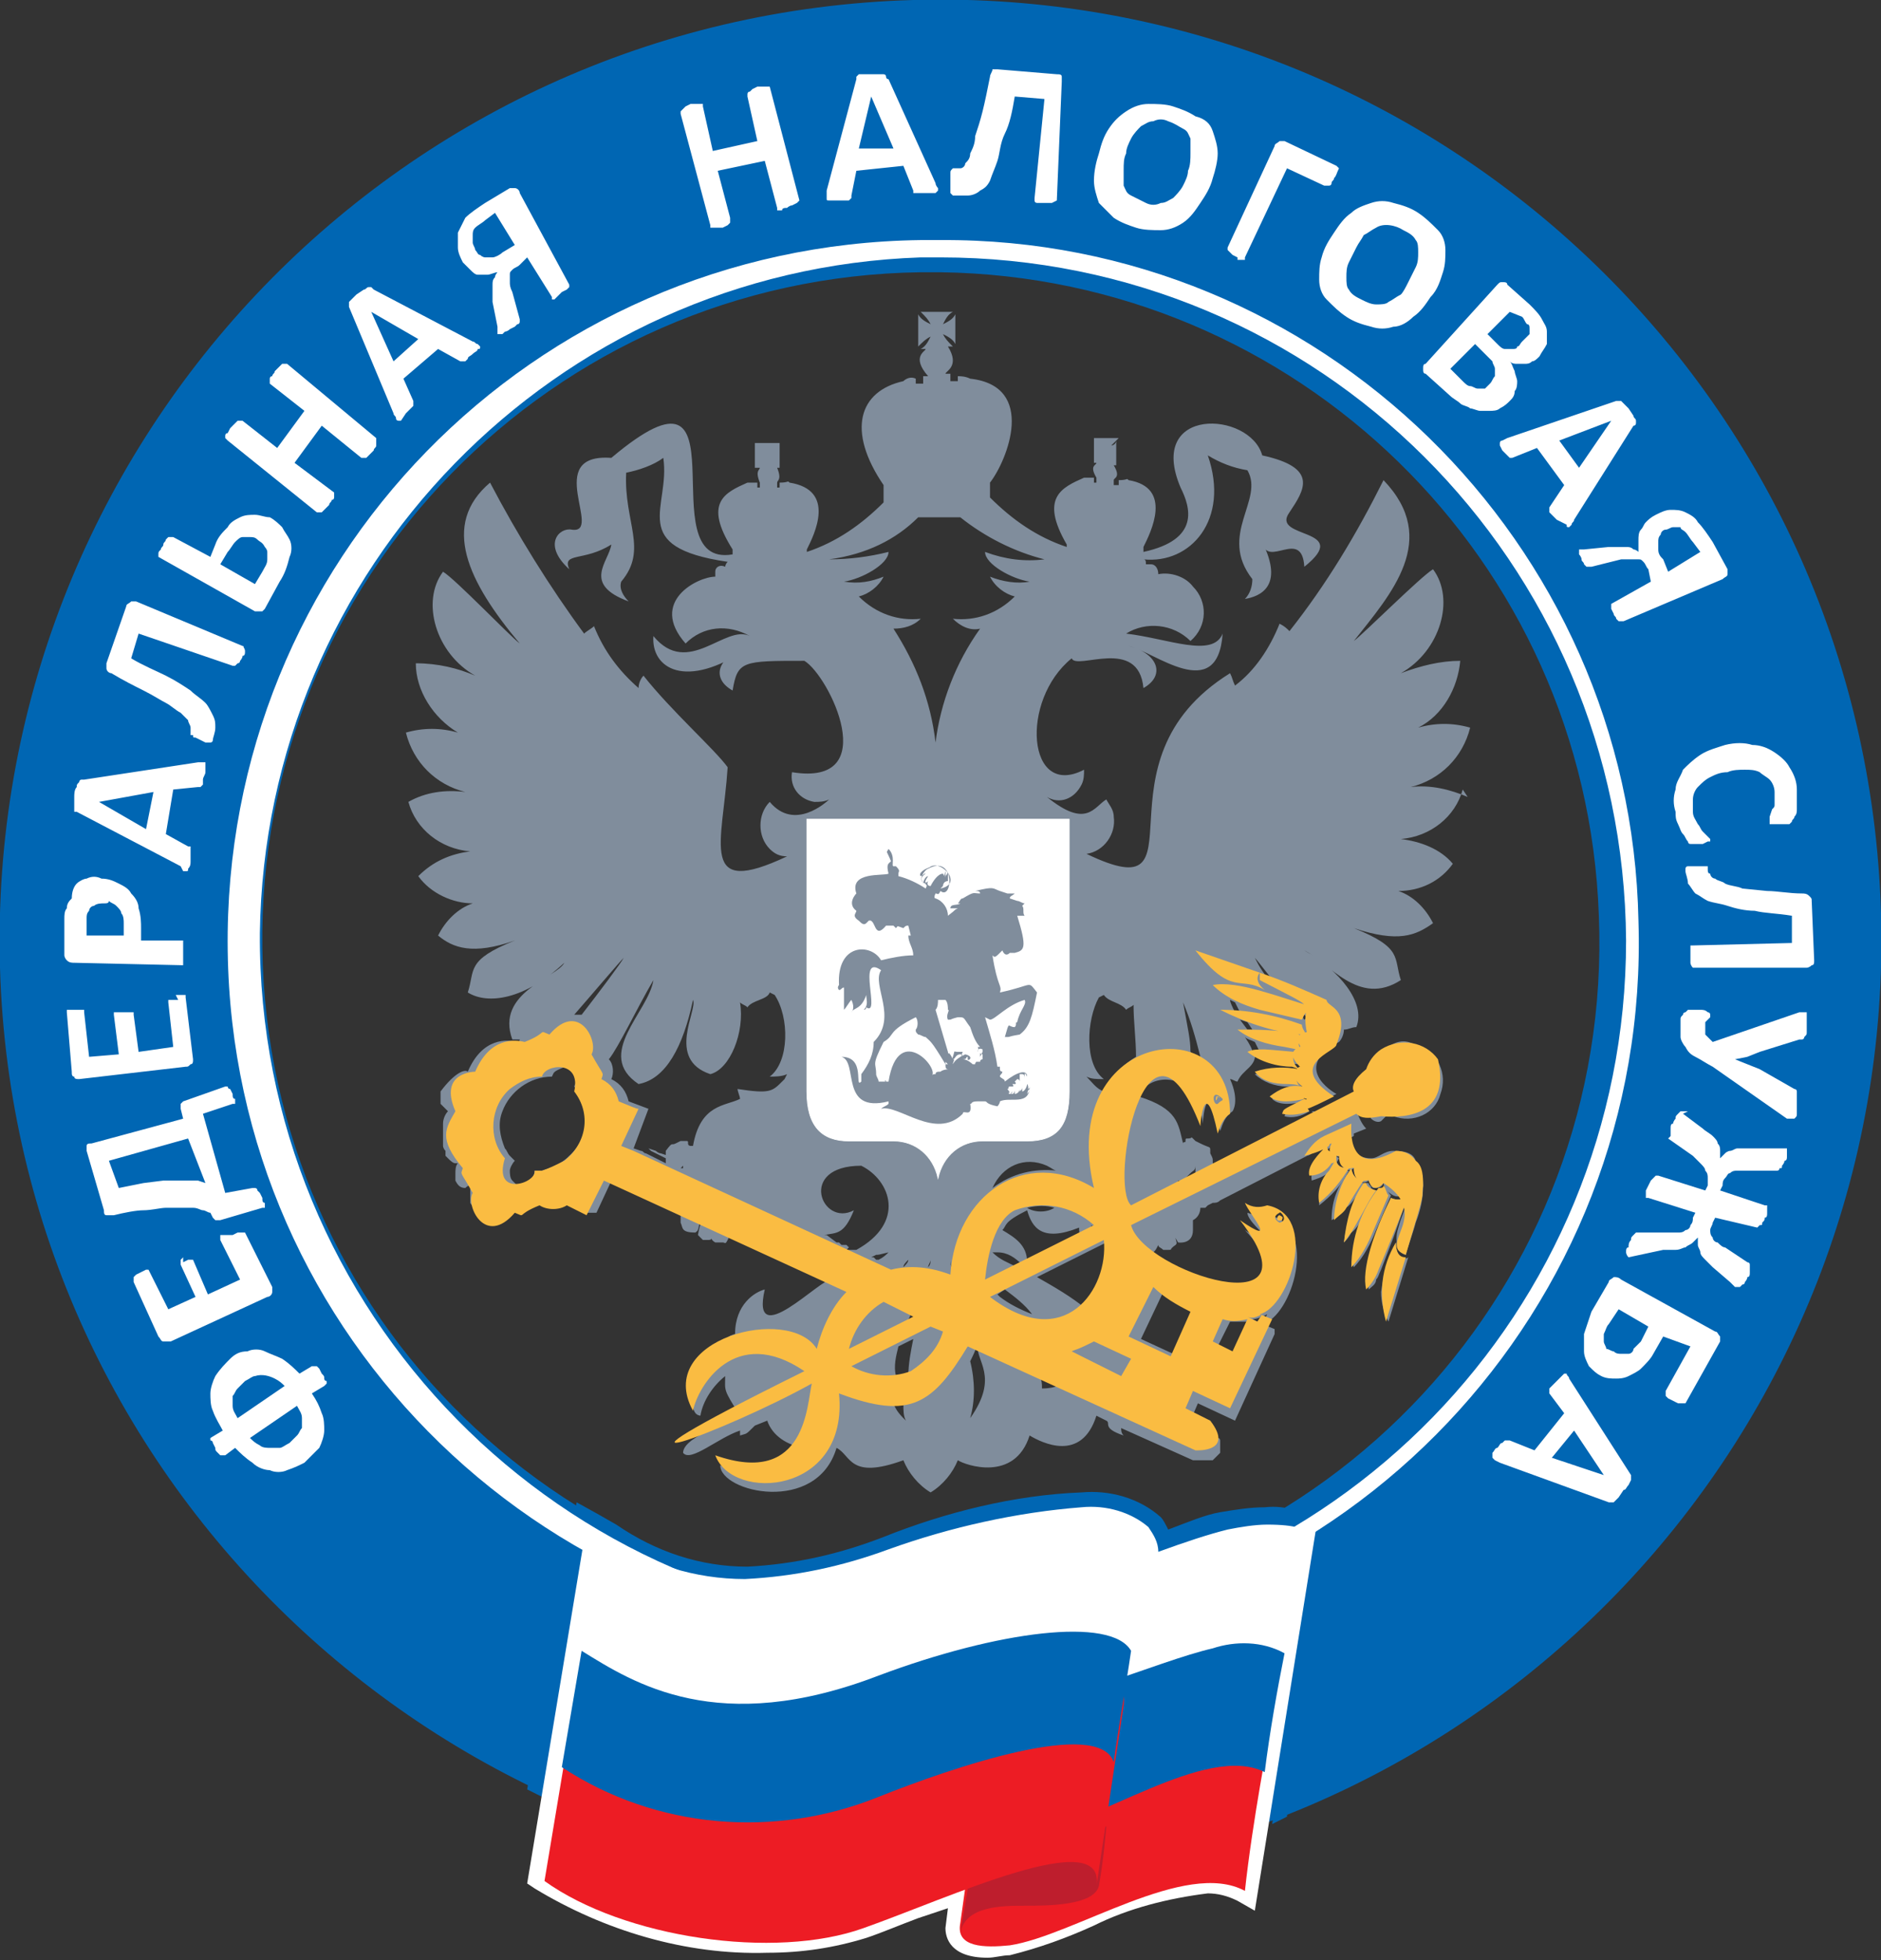
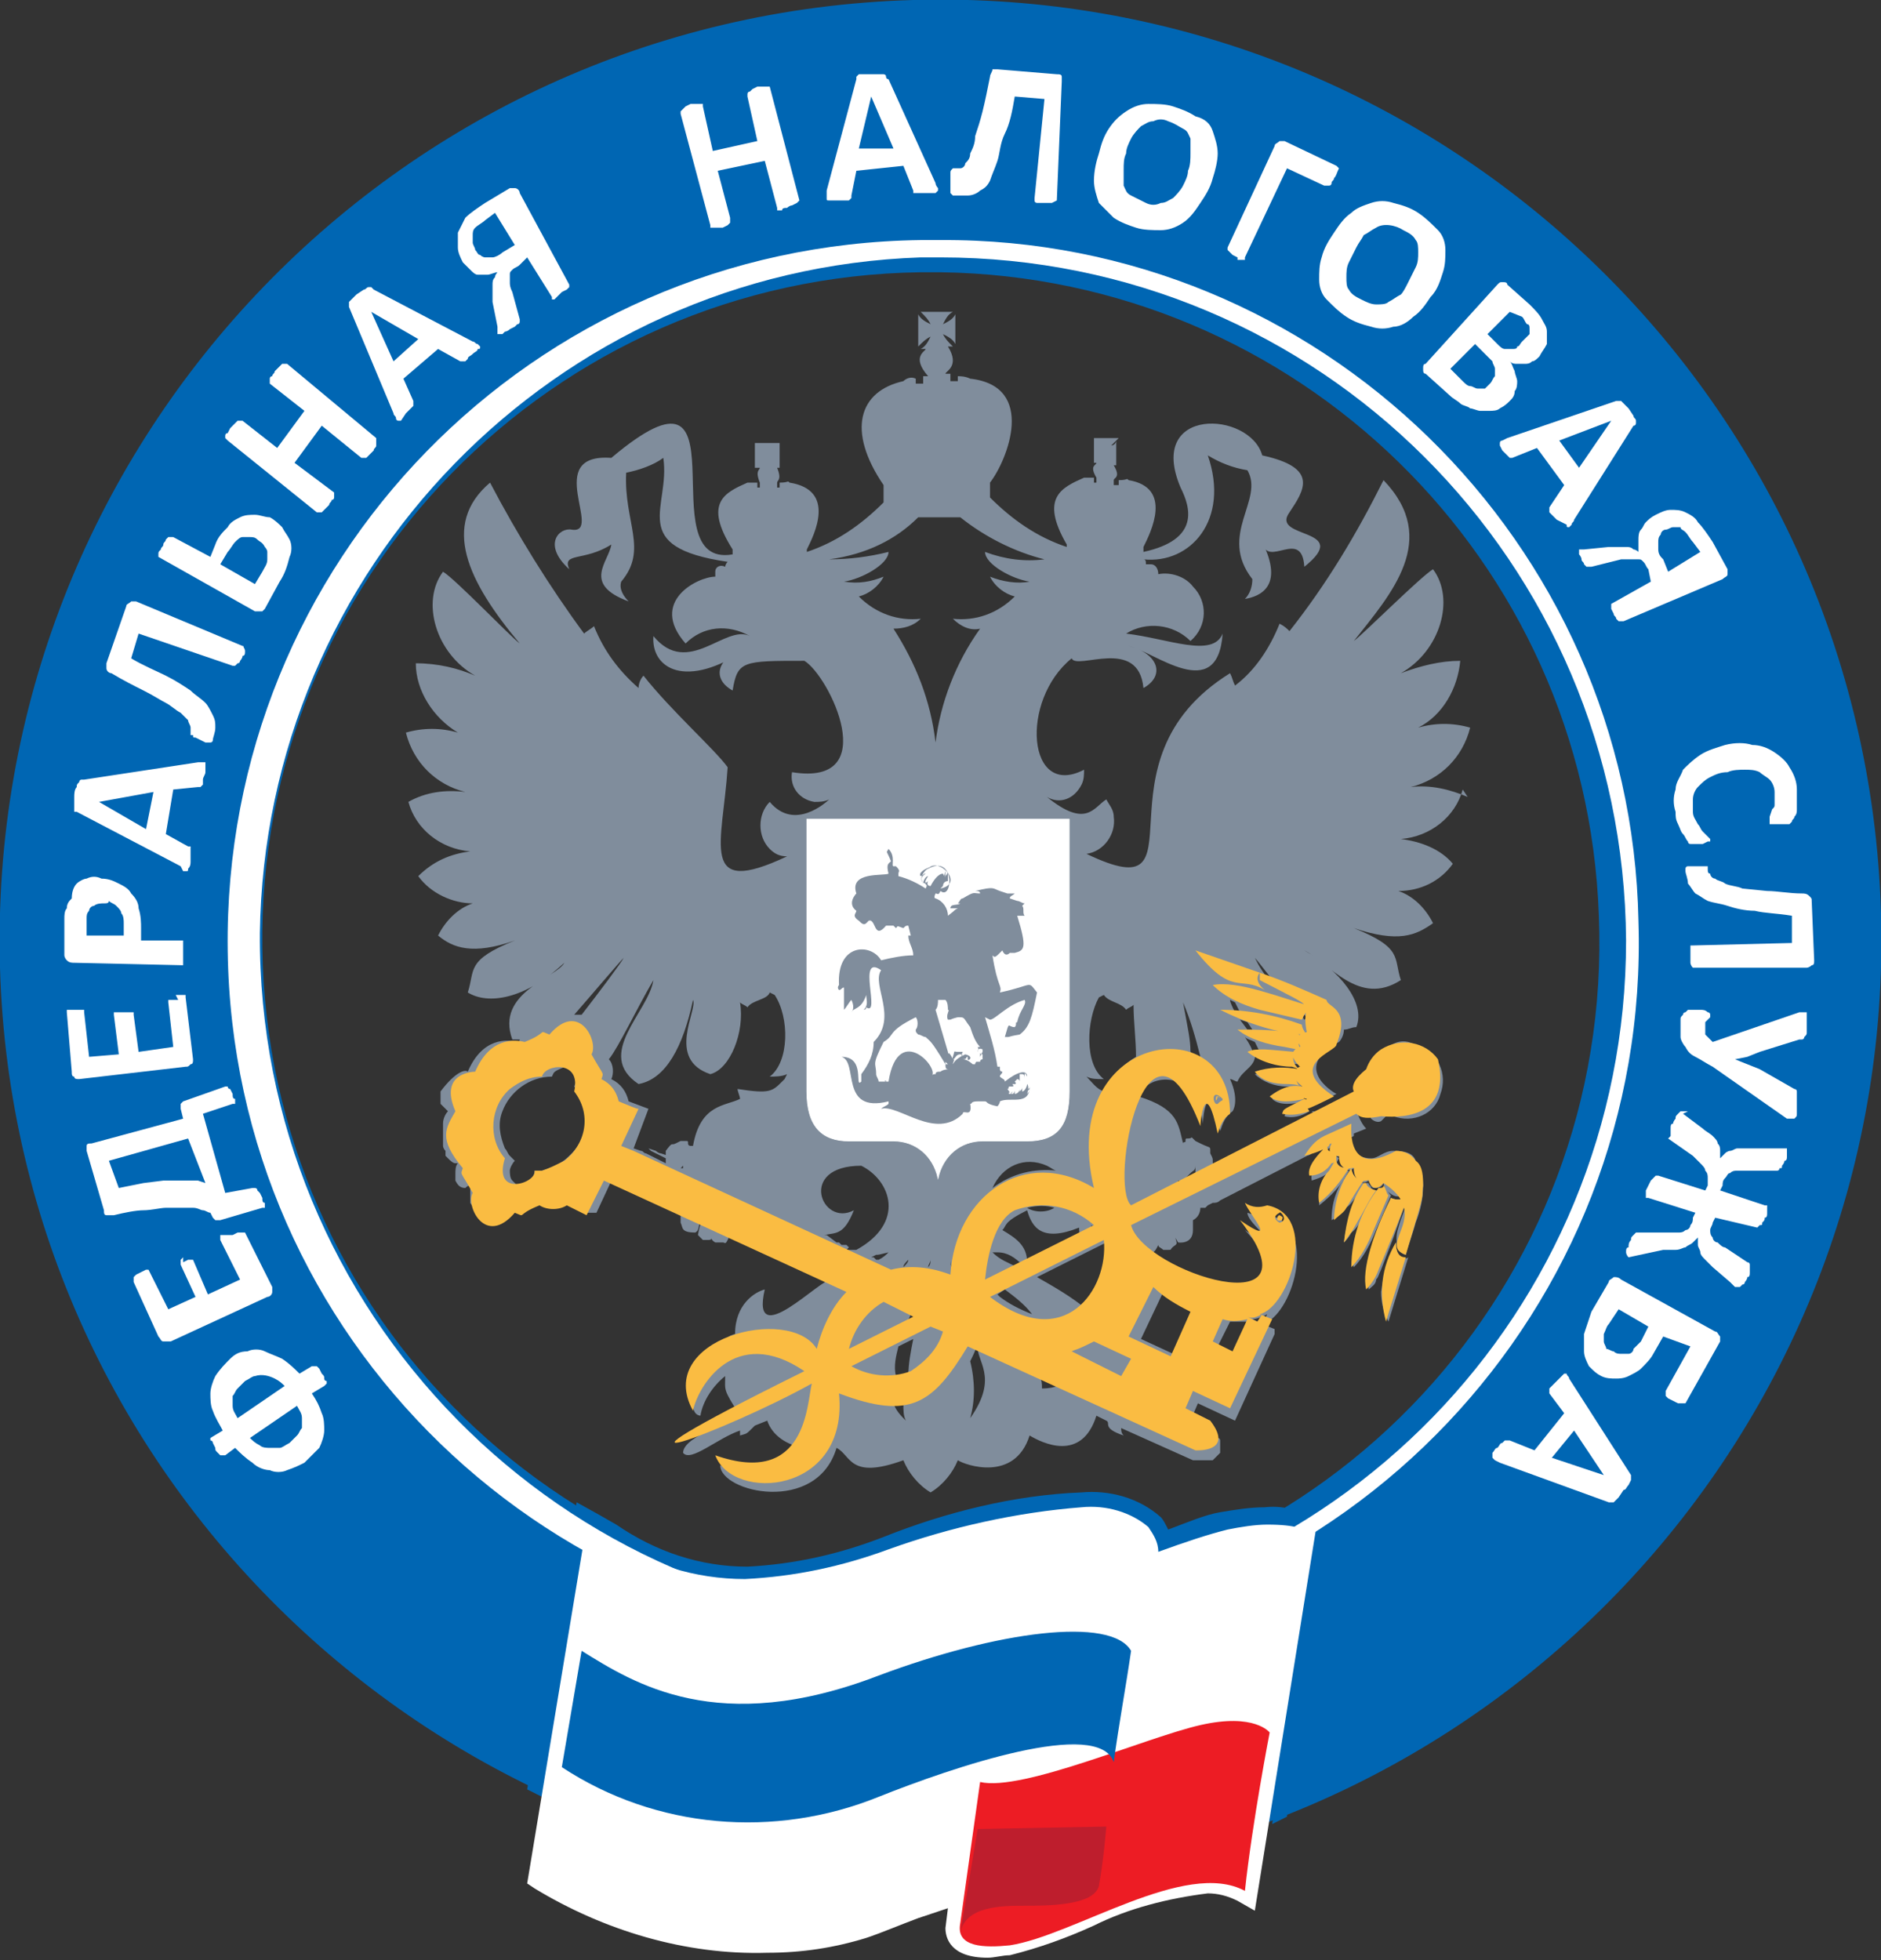
<svg xmlns="http://www.w3.org/2000/svg" id="Слой_1" x="0px" y="0px" viewBox="0 0 76 79.2" style="enable-background:new 0 0 76 79.2;" xml:space="preserve">
  <rect x="0" y="0" width="76" height="79.2" fill="#333333" stroke="none" />
  <style type="text/css"> .st0{fill:#0066B3;} .st1{fill:#FFFFFF;} .st2{fill:#ED1C24;} .st3{fill:#BE1E2D;} .st4{fill:#808D9C;} .st5{fill:none;stroke:#FFFFFF;stroke-width:3.000000e-02;stroke-miterlimit:10;} .st6{fill:#FABC42;} </style>
  <g id="Layer_2">
    <g id="Layer_1-2">
      <path class="st0" d="M38.8,66.3C23.2,66.7,10.1,54.4,9.7,38.8C9.2,23.2,21.5,10.1,37.1,9.7c15.6-0.5,28.7,11.9,29.1,27.5 c0,0,0,0,0,0C66.7,52.8,54.4,65.8,38.8,66.3C38.8,66.3,38.8,66.3,38.8,66.3 M76,36.9C75.4,15.9,57.9-0.6,36.9,0S-0.6,18.1,0,39.1 c0.6,20.9,18.1,37.4,39,36.9C60,75.4,76.6,57.9,76,36.9C76,36.9,76,36.9,76,36.9" />
      <path class="st1" d="M37.9,65.6C22.7,65.5,10.4,53,10.5,37.7C10.7,23,22.4,10.9,37.2,10.4H38c15.3,0,27.6,12.3,27.7,27.6 c0,15-11.9,27.2-26.9,27.6L37.9,65.6 M37.9,66.3h0.8c15.6-0.4,28-13.4,27.5-29.1C65.9,21.9,53.3,9.6,38,9.7h-0.8 C21.5,9.9,9,22.7,9.2,38.4S22.3,66.5,37.9,66.3" />
      <path class="st0" d="M38,11h-0.8c-14.9,0.2-26.8,12.4-26.6,27.3S23,65.1,37.9,64.9l0,0h0.8C53.6,64.4,65.2,51.9,64.6,37 C64.1,22.6,52.4,11.2,38,11L38,11z M37.9,66.9C21.9,66.9,9,53.8,9.1,37.8c0-7.3,2.8-14.4,7.9-19.7c5.3-5.6,12.5-8.9,20.2-9.1H38 c16-0.2,29.2,12.6,29.4,28.6c0.2,16-12.6,29.2-28.6,29.4L37.9,66.9" />
      <path class="st1" d="M64.8,59.6L64.8,59.6l-1.2-1.8l-0.9,1.1L64.8,59.6z M60.6,59.1L60.4,59c0,0-0.1-0.1-0.1-0.1c0,0,0-0.1,0-0.2 c0.1-0.1,0.1-0.2,0.2-0.2c0.1-0.1,0.1-0.2,0.2-0.2c0,0,0.1-0.1,0.1-0.1c0,0,0.1,0,0.1,0H61l1,0.4l1.2-1.5l-0.6-0.8 c0,0,0-0.1,0-0.1c0,0,0-0.1,0-0.1l0.1-0.1l0.2-0.2l0.2-0.2c0,0,0.1-0.1,0.1-0.1c0,0,0.1,0,0.1,0c0,0.1,0.1,0.1,0.1,0.2l2.5,3.9 c0,0,0,0.1,0,0.1c0,0,0,0.1,0,0.1l-0.1,0.2c-0.1,0.1-0.1,0.2-0.2,0.2l-0.2,0.3l-0.2,0.2c0,0-0.1,0-0.1,0c0,0-0.1,0-0.1,0 L60.6,59.1z M65.2,54.6c0.1,0.1,0.2,0.1,0.3,0.1c0.1,0,0.2,0,0.3,0c0.1,0,0.2-0.1,0.2-0.2c0.1-0.1,0.2-0.2,0.3-0.3l0.3-0.6 l-1.2-0.7L65,53.5c-0.1,0.1-0.1,0.2-0.2,0.4c0,0.1,0,0.2,0,0.3c0,0.1,0.1,0.2,0.1,0.3C65,54.5,65.1,54.6,65.2,54.6 M64.7,55.6 c-0.2-0.1-0.3-0.2-0.5-0.4C64.1,55,64,54.8,64,54.6c0-0.2,0-0.4,0-0.7c0.1-0.3,0.2-0.6,0.3-0.9l0.7-1.2c0-0.1,0.1-0.1,0.2-0.2 c0.1,0,0.2,0,0.3,0.1l3.8,2.1c0.1,0,0.1,0.1,0.2,0.2c0,0.1,0,0.2,0,0.2l-1.4,2.5l-0.1,0h-0.1h-0.1l-0.2-0.1l-0.2-0.1 c0,0-0.1-0.1-0.1-0.1c0,0,0,0,0-0.1c0,0,0,0,0-0.1l1-1.8L67.2,54l-0.4,0.7c-0.1,0.2-0.3,0.4-0.5,0.6c-0.1,0.1-0.3,0.2-0.5,0.3 c-0.2,0.1-0.4,0.1-0.5,0.1C65.1,55.7,64.9,55.7,64.7,55.6 M65.8,50.8C65.8,50.8,65.8,50.8,65.8,50.8 C65.8,50.8,65.8,50.7,65.8,50.8c-0.1-0.1-0.1-0.2-0.1-0.2c0-0.1,0-0.2,0.1-0.2c0-0.1,0-0.2,0.1-0.3c0-0.1,0-0.1,0.1-0.2 c0,0,0,0,0.1-0.1h0.1h1.2c0.1,0,0.3,0,0.4,0c0.1,0,0.2,0,0.3-0.1c0.1,0,0.2-0.1,0.2-0.2c0.1-0.1,0.1-0.2,0.1-0.3l0.1-0.2l-1.9-0.6 c0,0,0,0-0.1,0c0,0,0-0.1,0-0.1c0,0,0-0.1,0-0.2l0.1-0.2l0.1-0.2l0.1-0.1l0.1-0.1h0.1l1.9,0.6l0.1-0.2c0-0.1,0-0.2,0-0.3 c0-0.1,0-0.2-0.1-0.3c0-0.1-0.1-0.2-0.2-0.3c-0.1-0.1-0.2-0.2-0.3-0.3l-1-0.7l0.1-0.1c0,0,0-0.1,0-0.1c0-0.1,0-0.1,0-0.2 c0-0.1,0-0.2,0.1-0.2c0-0.1,0.1-0.2,0.1-0.2c0-0.1,0-0.1,0.1-0.2l0.1-0.1c0,0,0.1,0,0.1,0l0,0c0,0,0,0,0.1,0h0.1L68,45l0.8,0.6 c0.1,0.1,0.3,0.2,0.4,0.3c0.1,0.1,0.2,0.2,0.2,0.3c0.1,0.1,0.1,0.2,0.1,0.3c0,0.1,0,0.2,0,0.3l0,0c0.1-0.1,0.1-0.1,0.2-0.2 c0.1-0.1,0.2-0.1,0.2-0.1c0.1,0,0.2-0.1,0.3-0.1c0.2,0,0.3,0,0.5,0H72h0.1c0,0,0,0,0.1,0c0,0,0,0,0,0.1c0,0,0,0.1,0,0.2 c0,0.1,0,0.2-0.1,0.2c0,0.1-0.1,0.2-0.1,0.2c0,0.1,0,0.1-0.1,0.1c0,0,0,0.1-0.1,0.1h-0.1h-1.1c-0.1,0-0.3,0-0.4,0 c-0.1,0-0.2,0-0.3,0.1c-0.1,0-0.1,0.1-0.2,0.2c-0.1,0.1-0.1,0.2-0.1,0.3l-0.1,0.2l1.8,0.6c0,0,0,0,0.1,0c0,0,0,0,0,0.1 c0,0,0,0.1,0,0.2c0,0.1,0,0.2-0.1,0.2c0,0.1,0,0.1-0.1,0.2c0,0.1,0,0.1-0.1,0.1c0,0,0,0-0.1,0.1H71l-1.7-0.4l-0.1,0.2 c0,0.1-0.1,0.2-0.1,0.3c0,0.1,0,0.2,0.1,0.3c0,0.1,0.1,0.2,0.2,0.2c0.1,0.1,0.2,0.2,0.3,0.2l0.9,0.6c0,0,0.1,0,0.1,0.1 c0,0,0,0.1,0,0.1c0,0.1,0,0.1,0,0.2c0,0.1,0,0.2-0.1,0.2c0,0.1-0.1,0.2-0.1,0.2c0,0,0,0.1-0.1,0.1c0,0,0,0-0.1,0.1h-0.1h-0.1 l-0.2-0.2l-0.7-0.6c-0.1-0.1-0.2-0.2-0.3-0.3c-0.1-0.1-0.2-0.2-0.2-0.3c0-0.1-0.1-0.2-0.1-0.3c0-0.1,0-0.2,0-0.3l0,0 c-0.1,0.1-0.2,0.2-0.2,0.2c-0.1,0.1-0.2,0.1-0.3,0.2c-0.1,0-0.2,0.1-0.4,0.1c-0.2,0-0.3,0-0.5,0L65.8,50.8 M69.2,43.1 c-0.2-0.1-0.5-0.3-0.7-0.4c-0.2-0.1-0.3-0.2-0.4-0.4c-0.1-0.1-0.2-0.3-0.2-0.4c0-0.2,0-0.3,0-0.5v-0.2c0-0.1,0-0.1,0.1-0.2 c0,0,0-0.1,0.1-0.1l0.1-0.1h0.1h0.1h0.1h0.2c0.1,0,0.2,0,0.3,0.1c0.1,0,0.1,0.1,0.1,0.1c0,0,0,0.1,0,0.1c0,0-0.1,0.1-0.1,0.1 c0,0-0.1,0.1-0.1,0.1c0,0.1,0,0.1,0,0.2c0,0,0,0.1,0,0.2c0,0,0,0.1,0,0.1c0,0,0.1,0.1,0.1,0.1c0.1,0.1,0.1,0.1,0.2,0.2l3.5-1.2 c0.1,0,0.1,0,0.2,0c0,0,0.1,0,0.1,0c0,0.1,0,0.1,0,0.2c0,0.1,0,0.2,0,0.3c0,0.1,0,0.2,0,0.3c0,0.1,0,0.1-0.1,0.2 c0,0,0,0.1-0.1,0.1l-0.1,0l-1.6,0.5l-0.5,0.2l-0.5,0.1l0,0l0.5,0.2l0.5,0.2l1.4,0.8c0,0,0.1,0,0.1,0.1c0,0,0,0.1,0,0.1 c0,0.1,0,0.1,0,0.2c0,0.1,0,0.2,0,0.3c0,0.1,0,0.2,0,0.3c0,0.1,0,0.1-0.1,0.2c0,0-0.1,0-0.1,0c-0.1,0-0.2,0-0.2,0L69.2,43.1z M68.4,39.1L68.4,39.1C68.3,39.1,68.3,39.1,68.4,39.1c-0.1-0.1-0.1-0.2-0.1-0.2c0-0.1,0-0.2,0-0.2v-0.2c0-0.1,0-0.1,0-0.2 c0,0,0-0.1,0-0.1h0.1l4-0.1V37c-0.6-0.1-1.1-0.1-1.5-0.2c-0.4,0-0.8-0.1-1.1-0.2c-0.3-0.1-0.5-0.1-0.8-0.2 c-0.2-0.1-0.3-0.2-0.5-0.3c-0.1-0.1-0.2-0.3-0.3-0.4c0-0.2-0.1-0.4-0.1-0.5c0,0,0-0.1,0-0.1c0,0,0-0.1,0.1-0.1h0.1h0.2 c0.1,0,0.2,0,0.3,0H69c0,0,0,0,0,0c0,0,0,0,0,0.1c0,0.1,0,0.2,0.1,0.2c0,0.1,0.1,0.2,0.2,0.2c0.1,0.1,0.3,0.1,0.4,0.2 c0.2,0.1,0.5,0.1,0.7,0.2l1,0.1c0.4,0,0.9,0.1,1.4,0.1c0.1,0,0.2,0,0.3,0.1c0.1,0.1,0.1,0.1,0.1,0.2l0.1,2.4c0,0.1,0,0.2-0.1,0.2 c-0.1,0.1-0.2,0.1-0.2,0.1L68.4,39.1z M68.8,34.1h-0.2h-0.1h-0.1h-0.1c-0.1,0-0.1-0.1-0.1-0.1c-0.1-0.1-0.1-0.2-0.2-0.3 s-0.1-0.2-0.2-0.4c-0.1-0.2-0.1-0.3-0.1-0.5c-0.1-0.3-0.1-0.6,0-0.9c0-0.3,0.2-0.5,0.3-0.8c0.2-0.2,0.4-0.4,0.7-0.6 c0.3-0.2,0.7-0.3,1-0.4c0.4-0.1,0.8-0.1,1.1,0c0.3,0,0.6,0.1,0.9,0.3c0.3,0.2,0.5,0.4,0.6,0.6c0.2,0.3,0.3,0.6,0.3,0.9 c0,0.1,0,0.3,0,0.4c0,0.1,0,0.2,0,0.4c0,0.1,0,0.2-0.1,0.3c0,0.1-0.1,0.1-0.1,0.2l-0.1,0.1c0,0-0.1,0-0.1,0c0,0-0.1,0-0.1,0h-0.2 h-0.2c0,0-0.1,0-0.1,0c0,0-0.1,0-0.1,0c0,0,0,0,0-0.1c0,0,0-0.1,0-0.2l0.1-0.3c0.1-0.1,0.1-0.1,0.1-0.2c0-0.2,0-0.3,0-0.5 c0-0.2-0.1-0.4-0.2-0.5c-0.1-0.1-0.3-0.2-0.4-0.3c-0.2-0.1-0.4-0.1-0.6-0.1c-0.2,0-0.5,0-0.7,0.1c-0.3,0-0.5,0.1-0.7,0.2 c-0.2,0.1-0.3,0.2-0.5,0.4c-0.1,0.1-0.2,0.3-0.2,0.5c0,0.2,0,0.4,0,0.5c0,0.2,0.1,0.3,0.2,0.5c0.1,0.1,0.1,0.2,0.2,0.3 c0.1,0.1,0.1,0.1,0.2,0.2c0,0,0.1,0.1,0.1,0.1c0,0,0,0,0,0.1s0,0,0,0h-0.1L68.8,34.1 M68.7,22.3l-0.3-0.4 c-0.1-0.1-0.2-0.3-0.3-0.4c-0.1-0.1-0.2-0.1-0.2-0.2c-0.1,0-0.2,0-0.3,0c-0.1,0-0.2,0.1-0.3,0.1c-0.1,0-0.2,0.1-0.2,0.2 c-0.1,0.1-0.1,0.2-0.1,0.3c0,0.1,0,0.2,0,0.3c0,0.2,0.1,0.3,0.2,0.4l0.2,0.5L68.7,22.3z M65.6,25.1C65.6,25.1,65.6,25.1,65.6,25.1 c-0.1,0-0.1,0-0.2,0l-0.1-0.1c0-0.1-0.1-0.1-0.1-0.2l-0.1-0.2c0,0,0-0.1,0-0.1c0,0,0-0.1,0-0.1c0,0,0,0,0,0l1.6-0.9L66.6,23 c-0.1-0.1-0.1-0.2-0.2-0.3c-0.1-0.1-0.1-0.1-0.2-0.1c-0.1,0-0.2,0-0.3,0h-0.4l-1.2,0.3c0,0-0.1,0-0.1,0c0,0-0.1,0-0.1,0 c0,0-0.1-0.1-0.1-0.1c0-0.1-0.1-0.1-0.1-0.2c0-0.1-0.1-0.2-0.1-0.2c0,0,0-0.1,0-0.1c0,0,0-0.1,0-0.1l0,0h0.1H64l1-0.1h0.4 c0.1,0,0.2,0,0.3,0c0.1,0,0.2,0,0.3,0.1c0.1,0,0.2,0.1,0.2,0.1c0-0.1,0-0.3,0-0.5c0-0.1,0-0.3,0.1-0.4c0.1-0.1,0.1-0.2,0.2-0.3 c0.1-0.1,0.2-0.2,0.4-0.3c0.2-0.1,0.4-0.2,0.6-0.2c0.2,0,0.4,0,0.6,0.1c0.2,0.1,0.4,0.2,0.5,0.4c0.2,0.2,0.4,0.5,0.6,0.8l0.6,1.1 c0,0.1,0,0.1,0,0.2c0,0.1-0.1,0.1-0.2,0.2L65.6,25.1z M65.1,17L65.1,17l-2.1,0.8l0.8,1.1L65.1,17z M63.6,21c0,0.1-0.1,0.1-0.1,0.2 c0,0-0.1,0.1-0.1,0.1c-0.1,0-0.1,0-0.1-0.1L62.9,21l-0.2-0.2c0,0-0.1-0.1-0.1-0.1c0,0,0-0.1,0-0.1c0,0,0-0.1,0-0.1l0.6-0.9 l-1.1-1.5l-1,0.4h-0.1H61c0,0-0.1-0.1-0.1-0.1l-0.2-0.2l-0.1-0.2c0,0,0-0.1,0-0.1c0,0,0-0.1,0.1-0.1l0.2-0.1l4.4-1.5h0.1 c0,0,0.1,0,0.1,0c0,0,0.1,0.1,0.1,0.1c0.1,0.1,0.1,0.1,0.2,0.2l0.2,0.3c0,0.1,0.1,0.1,0.1,0.2c0,0,0,0.1,0,0.1c0,0,0,0.1-0.1,0.1 L63.6,21z M61.6,13.7c0.1-0.1,0.1-0.1,0.2-0.2c0-0.1,0-0.2,0-0.2c0-0.1,0-0.2-0.1-0.2c-0.1-0.1-0.1-0.2-0.2-0.3l-0.5-0.2l-0.9,0.9 l0.4,0.4c0.1,0.1,0.2,0.2,0.3,0.2c0.1,0,0.2,0,0.3,0c0.1,0,0.2,0,0.2-0.1c0.1,0,0.1-0.1,0.2-0.2 M60.2,15.5 c0.1-0.1,0.1-0.2,0.2-0.3c0-0.1,0-0.2,0-0.3c0-0.1-0.1-0.2-0.1-0.3c-0.1-0.1-0.2-0.2-0.3-0.3l-0.4-0.4l-1,1l0.5,0.5 c0.1,0.1,0.2,0.2,0.3,0.2c0.1,0,0.2,0.1,0.3,0.1c0.1,0,0.2,0,0.3,0C60,15.7,60.1,15.6,60.2,15.5 M61,16.2 c-0.1,0.1-0.2,0.2-0.4,0.3c-0.1,0.1-0.3,0.1-0.4,0.1c-0.1,0-0.3,0-0.4,0c-0.1,0-0.3-0.1-0.4-0.1c-0.1-0.1-0.3-0.1-0.4-0.2 c-0.1-0.1-0.3-0.2-0.4-0.3l-1-0.9c-0.1,0-0.1-0.1-0.1-0.2c0-0.1,0-0.2,0.1-0.2l2.9-3.2c0.1-0.1,0.1-0.1,0.2-0.1 c0.1,0,0.2,0,0.2,0.1l0.9,0.8c0.2,0.2,0.4,0.4,0.5,0.6c0.1,0.2,0.2,0.3,0.2,0.5c0,0.2,0,0.3,0,0.5c-0.1,0.2-0.2,0.3-0.3,0.5 c-0.1,0.1-0.2,0.2-0.3,0.2c-0.1,0.1-0.2,0.1-0.3,0.1c-0.1,0-0.2,0-0.3,0c-0.1,0-0.2,0-0.3-0.1c0.1,0.1,0.1,0.2,0.2,0.4 c0,0.1,0.1,0.3,0.1,0.4c0,0.1,0,0.3-0.1,0.4C61.2,16,61.1,16.1,61,16.2 M56.9,11.4c0.1-0.2,0.2-0.4,0.3-0.6 c0.1-0.2,0.1-0.4,0.1-0.6c0-0.2,0-0.4-0.1-0.5c-0.1-0.2-0.3-0.3-0.5-0.4c-0.3-0.2-0.8-0.3-1.1-0.1c-0.2,0.1-0.3,0.2-0.5,0.3 C55,9.7,54.9,9.8,54.8,10c-0.1,0.2-0.2,0.4-0.3,0.6c-0.1,0.2-0.1,0.4-0.1,0.6c0,0.2,0,0.4,0.1,0.5c0.1,0.2,0.3,0.3,0.5,0.4 c0.2,0.1,0.4,0.2,0.6,0.2c0.2,0,0.4,0,0.5-0.1c0.2-0.1,0.3-0.2,0.5-0.3C56.7,11.8,56.8,11.6,56.9,11.4 M57.8,12 c-0.2,0.3-0.4,0.6-0.7,0.8c-0.2,0.2-0.5,0.4-0.8,0.4c-0.3,0.1-0.6,0.1-0.9,0c-0.4-0.1-0.7-0.2-1-0.4c-0.3-0.2-0.5-0.4-0.8-0.7 c-0.2-0.2-0.3-0.5-0.3-0.8c0-0.3,0-0.6,0.1-0.9c0.1-0.4,0.3-0.7,0.5-1c0.2-0.3,0.4-0.6,0.7-0.8c0.2-0.2,0.5-0.3,0.8-0.4 c0.3-0.1,0.6-0.1,0.9,0c0.4,0.1,0.7,0.2,1,0.4c0.3,0.2,0.5,0.4,0.8,0.7c0.2,0.2,0.3,0.5,0.3,0.8c0,0.3,0,0.6-0.1,0.9 C58.2,11.3,58.1,11.7,57.8,12 M53.9,7.2c0,0.1-0.1,0.1-0.1,0.2c0,0,0,0.1-0.1,0.1c0,0,0,0-0.1,0c0,0,0,0-0.1,0l-1.5-0.7l-1.7,3.6 c0,0,0,0,0,0.1h-0.1h-0.2L50,10.4l-0.2-0.1c0,0-0.1-0.1-0.1-0.1c0,0,0,0-0.1-0.1c0,0,0,0,0-0.1l1.9-4.1c0-0.1,0.1-0.1,0.2-0.2 c0.1,0,0.2,0,0.2,0l2.1,1c0,0,0.1,0.1,0.1,0.1C54,7,54,7.1,53.9,7.2 M48,6.9c0.1-0.2,0.1-0.5,0.1-0.7c0-0.2,0-0.4,0-0.6 c-0.1-0.2-0.1-0.3-0.3-0.4c-0.2-0.1-0.3-0.2-0.6-0.3c-0.2-0.1-0.4-0.1-0.6,0c-0.2,0-0.3,0.1-0.5,0.2c-0.1,0.1-0.3,0.3-0.4,0.5 c-0.1,0.2-0.2,0.4-0.2,0.6c-0.1,0.2-0.1,0.4-0.1,0.7c0,0.2,0,0.4,0,0.6c0.1,0.2,0.1,0.3,0.3,0.4c0.2,0.1,0.4,0.2,0.6,0.3 c0.2,0.1,0.4,0.1,0.6,0c0.2,0,0.3-0.1,0.5-0.2c0.1-0.1,0.3-0.3,0.4-0.5C47.9,7.3,48,7.1,48,6.9 M49,7.2c-0.1,0.4-0.3,0.7-0.5,1 c-0.2,0.3-0.4,0.6-0.7,0.8c-0.3,0.2-0.6,0.3-0.9,0.3c-0.3,0-0.7,0-1-0.1c-0.3-0.1-0.6-0.2-0.9-0.4c-0.2-0.2-0.4-0.4-0.6-0.6 c-0.1-0.3-0.2-0.6-0.2-0.9c0-0.4,0.1-0.8,0.2-1.1c0.1-0.4,0.2-0.7,0.4-1c0.2-0.3,0.4-0.5,0.7-0.7c0.3-0.2,0.6-0.3,0.9-0.3 c0.3,0,0.7,0,1,0.1c0.3,0.1,0.6,0.2,0.9,0.4C48.7,4.8,48.9,5,49,5.3c0.1,0.3,0.2,0.6,0.2,0.9C49.2,6.5,49.1,6.9,49,7.2 M42.7,8.1 C42.7,8.1,42.7,8.1,42.7,8.1C42.6,8.2,42.6,8.2,42.7,8.1l-0.2,0.1h-0.2h-0.2h-0.2c0,0-0.1,0-0.1-0.1c0,0,0,0,0-0.1l0.4-4L41,3.9 c-0.1,0.6-0.2,1.1-0.4,1.5s-0.2,0.8-0.3,1.1C40.2,6.8,40.1,7,40,7.3c-0.1,0.2-0.2,0.3-0.4,0.4c-0.1,0.1-0.3,0.2-0.5,0.2 c-0.2,0-0.4,0-0.5,0h-0.1l-0.1-0.1c0,0,0-0.1,0-0.1c0-0.1,0-0.1,0-0.2c0-0.1,0-0.2,0-0.3c0,0,0-0.1,0-0.2c0-0.1,0-0.1,0.1-0.2h0.1 c0.1,0,0.2,0,0.2,0c0.1,0,0.2-0.1,0.2-0.2c0.1-0.1,0.2-0.2,0.2-0.4c0.1-0.2,0.2-0.4,0.2-0.7c0.1-0.3,0.2-0.6,0.3-1 s0.2-0.9,0.3-1.4c0-0.1,0.1-0.2,0.1-0.3c0.1,0,0.1,0,0.2,0l2.4,0.2c0.1,0,0.2,0,0.2,0.1c0,0.1,0,0.2,0,0.2L42.7,8.1z M35.2,3.9 L35.2,3.9l-0.5,2.1L36.1,6L35.2,3.9z M37.8,7.4c0,0.1,0.1,0.2,0.1,0.2c0,0,0,0.1,0,0.1c0,0-0.1,0.1-0.1,0.1h-0.3h-0.3h-0.2h-0.1 c0,0,0-0.1,0-0.1l-0.4-1l-1.9,0.2l-0.2,1c0,0,0,0.1,0,0.1c0,0,0,0-0.1,0.1h-0.2h-0.3h-0.3c-0.1,0-0.1,0-0.1-0.1c0,0,0-0.1,0-0.1 c0-0.1,0-0.1,0-0.2l1.2-4.5c0,0,0-0.1,0-0.1c0,0,0.1-0.1,0.1-0.1c0.1,0,0.1,0,0.2,0h0.3h0.3h0.2c0,0,0.1,0,0.1,0.1 c0,0,0,0.1,0.1,0.1L37.8,7.4z M32.3,8.1C32.3,8.2,32.3,8.2,32.3,8.1l-0.1,0.1l-0.2,0.1c-0.1,0-0.2,0.1-0.2,0.1 c-0.1,0-0.2,0-0.2,0.1h-0.1c0,0-0.1,0-0.1,0c0,0,0,0,0-0.1l-0.5-1.9L29,6.9l0.5,1.9c0,0,0,0,0,0.1L29.5,9l-0.1,0.1l-0.2,0.1h-0.2 c-0.1,0-0.1,0-0.2,0c0,0-0.1,0-0.1,0c0,0,0,0,0-0.1l-1.2-4.5c0,0,0,0,0-0.1l0.1-0.1l0.1-0.1l0.2-0.1h0.2h0.2c0,0,0.1,0,0.1,0v0.1 l0.4,1.8l1.8-0.4l-0.4-1.8c0,0,0,0,0-0.1c0,0,0-0.1,0.1-0.1l0.1-0.1l0.2-0.1l0.2,0H31c0,0,0.1,0,0.1,0h0L32.3,8.1z M20,8.6 l-0.4,0.3c-0.1,0.1-0.3,0.2-0.4,0.3c-0.1,0.1-0.1,0.2-0.1,0.3c0,0.1,0,0.2,0,0.3c0,0.1,0.1,0.2,0.1,0.3c0.1,0.1,0.1,0.2,0.2,0.2 c0.1,0.1,0.2,0.1,0.2,0.1c0.1,0,0.2,0,0.3,0c0.1,0,0.3-0.1,0.4-0.2l0.5-0.3L20,8.6z M23,11.5C23,11.5,23,11.6,23,11.5 c0,0.1,0,0.1,0,0.1l-0.1,0.1l-0.2,0.1L22.5,12l-0.1,0.1h-0.1c0,0,0,0,0-0.1l-1-1.6L21,10.7c-0.1,0.1-0.2,0.1-0.3,0.2 c-0.1,0.1-0.1,0.1-0.1,0.2c0,0.1,0,0.2,0,0.3c0,0.1,0,0.2,0.1,0.4l0.3,1.1V13c0,0,0,0.1-0.1,0.1l-0.1,0.1l-0.2,0.1 c-0.1,0.1-0.2,0.1-0.2,0.1l-0.1,0.1h-0.2h0v-0.1c0-0.1,0-0.1,0-0.2l-0.2-1c0-0.1,0-0.2,0-0.4c0-0.1,0-0.2,0-0.3 c0-0.1,0-0.2,0.1-0.3c0-0.1,0.1-0.2,0.1-0.2c-0.1,0-0.3,0.1-0.4,0.1c-0.1,0-0.3,0-0.4,0c-0.1,0-0.2-0.1-0.3-0.2 c-0.1-0.1-0.2-0.2-0.3-0.3c-0.1-0.2-0.2-0.4-0.2-0.6c0-0.2,0-0.4,0-0.6c0.1-0.2,0.2-0.4,0.3-0.6c0.2-0.2,0.5-0.4,0.8-0.6l1-0.6 c0.1,0,0.1,0,0.2,0c0.1,0,0.2,0.1,0.2,0.2L23,11.5z M15,12.6L15,12.6l0.9,2l1-0.9L15,12.6z M19.1,13.8c0.1,0,0.1,0.1,0.2,0.1 c0,0,0.1,0.1,0.1,0.1c0,0.1,0,0.1-0.1,0.1c0,0.1-0.1,0.1-0.2,0.2c-0.1,0.1-0.2,0.1-0.2,0.2l-0.1,0.1c0,0-0.1,0-0.1,0h-0.1 l-0.9-0.5l-1.4,1.2l0.4,0.9c0,0,0,0.1,0,0.1c0,0,0,0.1,0,0.1c0,0-0.1,0.1-0.1,0.1c0,0-0.1,0.1-0.2,0.2L16.2,17c0,0-0.1,0-0.1,0 c0,0-0.1,0-0.1-0.1c0-0.1-0.1-0.1-0.1-0.2l-1.8-4.3c0-0.1,0-0.2,0-0.2l0.1-0.1l0.2-0.2l0.3-0.2c0.1,0,0.1-0.1,0.2-0.1 c0,0,0.1,0,0.1,0l0.1,0.1L19.1,13.8z M15.2,17.7C15.3,17.7,15.3,17.7,15.2,17.7c0,0.1,0,0.1,0,0.2L15.2,18c0,0.1-0.1,0.1-0.1,0.2 l-0.2,0.2c0,0-0.1,0.1-0.1,0.1c0,0-0.1,0-0.1,0c0,0,0,0-0.1,0L13,17.2l-1.1,1.5l1.6,1.2c0,0,0,0,0,0.1c0,0,0,0,0,0.1 c0,0,0,0.1-0.1,0.1c0,0.1-0.1,0.1-0.1,0.2c-0.1,0.1-0.1,0.1-0.2,0.2c0,0-0.1,0.1-0.1,0.1c0,0-0.1,0-0.1,0c0,0,0,0-0.1,0l-3.6-2.9 c0,0,0,0-0.1-0.1c0,0,0-0.1,0-0.1c0,0,0-0.1,0.1-0.1l0.1-0.2l0.2-0.2c0,0,0.1-0.1,0.1-0.1h0.1h0.1l1.4,1.1l1.1-1.5l-1.4-1.1 c0,0,0,0,0-0.1c0,0,0-0.1,0-0.1c0,0,0-0.1,0.1-0.1c0-0.1,0.1-0.1,0.1-0.2l0.2-0.2l0.1-0.1h0.1h0.1L15.2,17.7z M10.4,21.8 c-0.1-0.1-0.2-0.1-0.3-0.1c-0.1,0-0.2,0-0.3,0c-0.1,0-0.2,0.1-0.3,0.2c-0.1,0.1-0.2,0.3-0.3,0.4l-0.3,0.5l1.4,0.8l0.3-0.5 c0.1-0.2,0.2-0.3,0.2-0.5c0-0.1,0-0.2,0-0.3c0-0.1-0.1-0.2-0.1-0.2C10.6,21.9,10.5,21.9,10.4,21.8 M10.9,20.9 c0.2,0.1,0.4,0.3,0.5,0.4c0.1,0.2,0.2,0.3,0.3,0.5c0.1,0.2,0.1,0.5,0,0.7c-0.1,0.4-0.2,0.7-0.4,1l-0.6,1.1l-0.1,0.1 c0,0-0.1,0-0.1,0c0,0-0.1,0-0.1,0c0,0-0.1,0-0.1,0l-3.9-2.2l0,0v-0.1c0-0.1,0-0.1,0.1-0.2c0-0.1,0.1-0.1,0.1-0.2 c0-0.1,0.1-0.1,0.1-0.2l0.1-0.1c0,0,0.1,0,0.1,0c0,0,0.1,0,0.1,0l1.5,0.8L8.7,22c0.1-0.3,0.3-0.5,0.5-0.7c0.1-0.2,0.3-0.3,0.5-0.4 c0.2-0.1,0.4-0.1,0.6-0.1C10.5,20.8,10.7,20.9,10.9,20.9 M9.8,26.1C9.8,26.1,9.8,26.1,9.8,26.1C9.9,26.1,9.8,26.2,9.8,26.1 c0.1,0.1,0.1,0.2,0.1,0.2c0,0.1,0,0.2-0.1,0.2c0,0.1-0.1,0.2-0.1,0.2c0,0,0,0.1-0.1,0.1c0,0,0,0-0.1,0.1c0,0,0,0-0.1,0l-3.8-1.3 l-0.3,1c0.5,0.3,1,0.5,1.4,0.7s0.7,0.4,1,0.6c0.2,0.2,0.4,0.3,0.6,0.5c0.1,0.1,0.2,0.3,0.3,0.5c0.1,0.2,0.1,0.3,0.1,0.5 c0,0.2-0.1,0.4-0.1,0.5c0,0,0,0.1-0.1,0.1c0,0,0,0-0.1,0c0,0-0.1,0-0.1,0l-0.2-0.1l-0.2-0.1c-0.1,0-0.1,0-0.1-0.1c0,0-0.1,0-0.1,0 c0,0,0,0,0-0.1c0-0.1,0-0.2,0-0.2c0-0.1-0.1-0.2-0.1-0.3c-0.1-0.1-0.2-0.2-0.3-0.3c-0.2-0.1-0.4-0.3-0.6-0.4 c-0.2-0.1-0.5-0.3-0.9-0.5c-0.4-0.2-0.8-0.4-1.3-0.7c-0.1,0-0.2-0.1-0.2-0.2c0-0.1,0-0.1,0-0.2l0.8-2.3c0-0.1,0.1-0.1,0.2-0.2 c0.1,0,0.2,0,0.2,0L9.8,26.1z M4,32.4L4,32.4l1.9,1.1L6.2,32L4,32.4z M8,30.8c0.1,0,0.2,0,0.2,0c0,0,0.1,0,0.1,0s0,0.1,0,0.1 s0,0.2,0,0.3s-0.1,0.2-0.1,0.3s0,0.1,0,0.2l-0.1,0.1c0,0-0.1,0-0.1,0l-1,0.1l-0.3,1.8l0.9,0.5h0.1c0,0,0,0.1,0,0.1 c0,0.1,0,0.1,0,0.2c0,0.1,0,0.2,0,0.3c0,0.1,0,0.2-0.1,0.3c0,0.1,0,0.1-0.1,0.1c0,0-0.1,0-0.1,0L7.3,35l-4.2-2.2L3,32.8 c0,0,0-0.1,0-0.1c0-0.1,0-0.1,0-0.2c0-0.1,0-0.2,0-0.3s0-0.3,0.1-0.4c0-0.1,0-0.1,0.1-0.2c0,0,0-0.1,0.1-0.1c0,0,0.1,0,0.1,0 L8,30.8z M4.2,36.5c-0.1,0-0.3,0-0.4,0.1c-0.1,0-0.2,0.1-0.2,0.2c-0.1,0.1-0.1,0.2-0.1,0.3c0,0.1,0,0.2,0,0.3v0.4H5v-0.5 c0-0.1,0-0.3-0.1-0.4c0-0.1-0.1-0.2-0.2-0.3c-0.1-0.1-0.2-0.1-0.3-0.2C4.4,36.5,4.3,36.5,4.2,36.5 M4.1,35.5 c0.3,0,0.5,0.1,0.7,0.2c0.2,0.1,0.4,0.2,0.5,0.4c0.2,0.2,0.3,0.4,0.3,0.6c0.1,0.3,0.1,0.6,0.1,0.8v0.5h1.6c0,0,0,0,0.1,0 c0,0,0,0.1,0,0.1c0,0,0,0.1,0,0.2c0,0.1,0,0.2,0,0.2c0,0.1,0,0.2,0,0.2c0,0,0,0.1,0,0.2c0,0,0,0.1,0,0.1H7.4l-4.4-0.1 c-0.1,0-0.2,0-0.3-0.1c-0.1-0.1-0.1-0.2-0.1-0.2v-1.2v-0.3c0-0.1,0-0.3,0.1-0.4c0-0.2,0.1-0.3,0.2-0.4C2.9,36,3,35.8,3.1,35.7 c0.1-0.1,0.3-0.2,0.4-0.2C3.7,35.4,3.9,35.4,4.1,35.5 M7.1,40.2h0.2h0.1c0,0,0,0,0.1,0c0,0,0,0,0,0.1l0.3,2.5c0,0.1,0,0.2-0.1,0.2 c-0.1,0.1-0.1,0.1-0.2,0.1l-4.3,0.5c-0.1,0-0.2,0-0.2-0.1c-0.1,0-0.1-0.1-0.1-0.2l-0.2-2.4c0,0,0,0,0-0.1c0,0,0,0,0.1,0 c0,0,0.1,0,0.1,0H3h0.2h0.1c0,0,0,0,0.1,0c0,0,0,0,0,0.1l0.2,1.8l1.2-0.1L4.6,41c0,0,0,0,0-0.1l0.1,0c0,0,0.1,0,0.1,0H5h0.3h0.1 v0.1l0.2,1.5l1.4-0.2l-0.2-1.8c0,0,0,0,0-0.1c0,0,0,0,0.1,0c0,0,0.1,0,0.1,0h0.2 M4.4,46.9L4.8,48l1-0.2l0.8-0.1h0.6h0.4l0.4,0 l0.3,0.1L7.6,46L4.4,46.9z M9.1,43.9L9.1,43.9c0.1,0,0.1,0,0.1,0c0,0,0,0.1,0.1,0.1l0.1,0.2c0,0.1,0,0.2,0.1,0.2c0,0,0,0.1,0,0.1 c0,0,0,0.1,0,0.1H9.4L8.2,45l0.9,3.2l1.1-0.2h0.1c0,0,0.1,0,0.1,0.1l0.1,0.1l0.1,0.2c0,0.1,0,0.2,0.1,0.2c0,0,0,0.1,0,0.1 c0,0,0,0.1,0,0.1h-0.1l-1.7,0.5c0,0-0.1,0-0.2,0c0,0-0.1-0.1-0.1-0.1l-0.1-0.2c-0.1,0-0.2-0.1-0.3-0.1c-0.1,0-0.2-0.1-0.4-0.1H7.3 H6.7c-0.2,0-0.6,0.1-0.9,0.1S5,49,4.6,49.1c-0.1,0-0.2,0-0.3,0c-0.1,0-0.1-0.1-0.1-0.2l-0.7-2.4c0-0.1,0-0.2,0-0.2 c0-0.1,0.1-0.1,0.2-0.1l3.7-1l-0.1-0.4c0,0,0-0.1,0-0.2c0,0,0.1-0.1,0.1-0.1L9.1,43.9z M9.4,49.9l0.2-0.1h0.1h0.1h0.1l1.1,2.2 c0,0.1,0,0.1,0,0.2c0,0.1-0.1,0.2-0.2,0.2l-3.9,1.8c-0.1,0-0.2,0-0.3,0c-0.1,0-0.1-0.1-0.2-0.2l-1-2.2c0,0,0,0,0-0.1 c0,0,0,0,0-0.1l0.1-0.1l0.2-0.1l0.2-0.1h0.1h0l0,0l0.8,1.6l1.1-0.5l-0.6-1.3c0,0,0,0,0-0.1v-0.1l0.1-0.1L7.4,51l0.2-0.1h0.1h0.1 c0,0,0,0,0,0l0.6,1.4l1.3-0.6l-0.8-1.6c0,0,0,0,0-0.1c0,0,0,0,0-0.1L9,49.9L9.4,49.9 M10.1,58.1c0.1,0.1,0.2,0.2,0.4,0.3 c0.1,0.1,0.3,0.1,0.4,0.1c0.1,0,0.2,0,0.4,0c0.1,0,0.2-0.1,0.4-0.2c0.1-0.1,0.2-0.2,0.3-0.3c0.1-0.1,0.1-0.2,0.2-0.3 c0-0.1,0-0.3,0-0.4c0-0.2-0.1-0.3-0.2-0.5L10.1,58.1z M9.9,55.8c-0.1,0.1-0.2,0.2-0.3,0.3c-0.1,0.1-0.1,0.2-0.2,0.3 c0,0.1,0,0.3,0,0.4c0,0.2,0.1,0.3,0.2,0.5l1.9-1.3c-0.1-0.1-0.2-0.2-0.4-0.3c-0.2-0.1-0.5-0.2-0.8-0.1 C10.2,55.6,10.1,55.7,9.9,55.8 M9.3,54.9c0.2-0.2,0.4-0.3,0.7-0.3c0.2-0.1,0.5-0.1,0.7,0c0.2,0.1,0.5,0.2,0.7,0.3 c0.3,0.2,0.5,0.4,0.7,0.6l0.5-0.3c0,0,0.1,0,0.1,0c0,0,0.1,0,0.1,0l0.1,0.1l0.1,0.2c0.1,0.1,0.1,0.1,0.1,0.2c0,0,0,0.1,0.1,0.1 c0,0,0,0.1,0,0.1c0,0,0,0-0.1,0.1l-0.5,0.3c0.2,0.3,0.3,0.5,0.4,0.8c0.1,0.2,0.1,0.5,0.1,0.7c0,0.2-0.1,0.5-0.2,0.7 c-0.2,0.2-0.4,0.4-0.6,0.6c-0.2,0.1-0.4,0.2-0.7,0.3c-0.2,0.1-0.5,0.1-0.7,0c-0.2,0-0.5-0.1-0.7-0.3c-0.3-0.2-0.5-0.4-0.7-0.6 l-0.4,0.3H9c0,0-0.1,0-0.1,0c0,0-0.1-0.1-0.1-0.1c-0.1-0.1-0.1-0.1-0.1-0.2l-0.1-0.2c0,0,0-0.1-0.1-0.1c0,0,0-0.1,0-0.1l0,0 l0.5-0.3c-0.1-0.2-0.3-0.5-0.4-0.8c-0.1-0.2-0.1-0.5-0.1-0.7c0-0.2,0.1-0.5,0.2-0.7C8.9,55.3,9.1,55.1,9.3,54.9" />
      <path class="st0" d="M53.6,61.9l-0.2-0.2c-0.6-0.6-1.4-0.9-2.3-0.8c-0.6,0-1.2,0.1-1.8,0.2c-0.6,0.1-1.3,0.4-2.1,0.7 c-0.1-0.2-0.2-0.4-0.3-0.5c-0.9-0.8-2.1-1.1-3.2-1c-2.7,0.1-5.5,0.8-8,1.8c-1.8,0.7-3.6,1.1-5.5,1.2c-1.9,0-3.7-0.6-5.3-1.7 l-0.7-0.4l-0.9-0.5l-0.2,1l-1.8,10.6l0.6,0.3l0.3-1.8l1.5-8.9l0,0l0,0l0.7,0.4c1.2,0.8,2.5,1.3,3.9,1.6c0.6,0.1,1.2,0.2,1.8,0.2 c2-0.1,3.9-0.5,5.8-1.2c2.5-1,5.1-1.6,7.8-1.7c0.4,0,0.9,0,1.3,0.1c0.5,0.1,1,0.3,1.4,0.7c0.2,0.3,0.4,0.6,0.4,0.9 c1-0.3,2-0.7,2.8-0.9c0.5-0.1,1.1-0.2,1.6-0.2h0.5l0.3,0l0,0c0.2,0,0.4,0.1,0.6,0.2c0.2,0.1,0.6-0.3,0.6-0.3l-1.8,12l0.6-0.3 c0-0.3,0.1-0.6,0.1-0.9c0.2-1.2,0.4-2.1,0.4-2.1v-0.2v-0.3l0,0c0.1-0.8,0.3-1.7,0.4-2.5c0.4-2.4,0.7-4.3,0.7-4.6l0,0v-0.2v-0.3 L53.6,61.9z" />
      <path class="st1" d="M37.9,65.6C22.7,65.5,10.4,53,10.5,37.7C10.7,23,22.4,10.9,37.2,10.4H38c15.3,0,27.6,12.3,27.7,27.6 c0,15-11.9,27.2-26.9,27.6L37.9,65.6 M37.9,66.3h0.8c15.6-0.4,28-13.4,27.5-29.1C65.9,21.9,53.3,9.6,38,9.7h-0.8 C21.5,9.9,9,22.7,9.2,38.4S22.3,66.5,37.9,66.3" />
      <path class="st1" d="M43.7,60.9c1-0.1,2,0.2,2.7,0.8c0.2,0.3,0.4,0.6,0.4,1c1.1-0.4,2-0.7,2.8-0.9c0.5-0.1,1.1-0.2,1.6-0.2 c1.2,0,1.5,0.2,1.6,0.3l0.4-0.3l-2.5,15.6l-0.7-0.4c-0.4-0.2-0.8-0.3-1.2-0.3c-1.6,0.2-3.2,0.6-4.6,1.3c-1.1,0.5-2.2,0.9-3.4,1.2 c-0.3,0-0.6,0.1-0.9,0.1c-1.5,0-1.7-0.8-1.7-1.2l0.1-0.8l-1.2,0.4c-0.8,0.3-1.5,0.6-2.1,0.8c-1.3,0.4-2.6,0.6-4,0.6 c-3.3,0.1-6.6-0.9-9.4-2.6l-0.3-0.2l2.4-14.5l0.7,0.4c1.7,1.2,3.7,1.8,5.7,1.8c2-0.1,3.9-0.5,5.8-1.2 C38.4,61.7,41.1,61.1,43.7,60.9" />
      <path class="st2" d="M39.6,72l-0.8,5.7c-0.2,1,1,1,2,0.9c2.6-0.4,7.1-3.5,9.5-2.2c0.3-2.8,1-6.4,1-6.4s-0.6-0.8-2.8-0.3 S41.3,72.4,39.6,72" />
-       <path class="st0" d="M51.1,71.6c0.2-1.6,0.5-3.3,0.8-4.8c-0.9-0.5-2-0.5-2.9-0.2c-2.2,0.5-6.9,2.6-8.7,2.4l-0.7,4.2 c0.2,0.7,1,0.9,2.1,0.8C44.2,73.8,48.7,70.4,51.1,71.6" />
      <path class="st3" d="M38.8,78.1c0.2-1.1,1.7-1.1,2.6-1.1s2.8,0,3-0.8c0.2-1.1,0.3-2.4,0.3-2.4l-5.2,0.1L38.8,78.1z" />
-       <path class="st2" d="M22,76l1.2-7.2c2.1,1.2,5.4,3,12.1,0.4c5.4-2.1,10.4-2.4,10.1-0.3l-1.1,7.3c0.4-2.5-6,0.5-9.4,1.7 C31.3,79.2,25.2,78.3,22,76" />
      <path class="st0" d="M35.5,67.7c-6.5,2.5-9.9,0.3-12-1l-0.8,4.7c3.8,2.5,8.6,2.9,12.8,1.2c3-1.2,8.9-3.2,9.5-1.4 c0.2-1.5,0.5-3.1,0.7-4.5C44.9,65.3,40.3,65.9,35.5,67.7" />
      <path class="st4" d="M50.6,42.5c0-0.1-0.1-0.3-0.3-0.6c0.1,0.1,0.2,0.1,0.4,0.2l0.2,0.4C50.8,42.5,50.7,42.5,50.6,42.5L50.6,42.5 M48.1,42.5c0-0.5-0.1-0.9-0.3-2c0.3,0.7,0.5,1.4,0.7,2.2C48.3,42.7,48.2,42.6,48.1,42.5 M46.9,49L46.9,49L46.9,49 C46.9,49,46.9,49,46.9,49C46.9,49.2,46.9,49.1,46.9,49 M46.9,49.8c0,0,0-0.1,0-0.1l0,0C46.9,49.7,46.9,49.8,46.9,49.8L46.9,49.8 M50.5,53.4l-0.6,1.3l-0.7-0.3l0.5-1C50,53.4,50.3,53.4,50.5,53.4 M51.2,53.1L51,53.5l-0.4-0.2C50.8,53.3,51,53.2,51.2,53.1 M30.9,56.4c0-0.1,0.1-0.2,0.2-0.3c0,0.1,0,0.1,0,0.2L30.9,56.4z M29.7,49.7L29.7,49.7z M29,49.7C29,49.7,29,49.7,29,49.7L29,49.7 C29,49.7,29,49.7,29,49.7L29,49.7 M25.2,47.5L25.2,47.5 M26.2,44.8l-0.8-0.3l0,0c-0.1-0.4-0.3-0.7-0.7-0.9 c0.1-0.2,0.1-0.6-0.1-0.8c0.4-0.5,1.1-2,1.8-3.2c-0.2,1.3-2.4,3-0.6,4.2c1.1-0.2,1.8-1.5,2.2-3.4c0.2,0.4-1.1,2.4,0.7,3 c0.8-0.2,1.4-1.7,1.2-2.9c0.1,0.1,0.2,0.1,0.3,0.2c0.2-0.3,0.8-0.3,0.9-0.6l0.2,0.1c0.6,0.9,0.6,2.7-0.2,3.3c0.2,0,0.5,0,0.7-0.1 c0,0,0,0-0.1,0.2l-0.1,0.1l0,0c-0.4,0.4-0.5,0.5-1.8,0.3c0,0.1,0.1,0.3,0.1,0.4c-0.6,0.3-1.6,0.2-1.9,1.9c0,0,0,0-0.1,0h0l0,0 c0,0-0.1,0-0.1-0.1s0-0.1-0.1-0.1h-0.2l0,0l0,0l0,0l-0.2,0.1c-0.2,0.1-0.1-0.1-0.4,0.3l0,0c0,0,0,0,0,0.2l0,0H27l-0.3-0.1 c-0.1,0-0.2-0.1-0.2-0.1l-0.3-0.1l0.1,0.1l0.4,0.2l0.2,0.1l0,0.2l0,0l-0.8-0.4h0c-0.1,0-0.1-0.1-0.2-0.1l-0.3-0.1L26.2,44.8z M52.7,41.2c0,0.1,0,0.1,0,0.2V41.2c-0.1-0.1,0-0.2,0-0.2l0.1,0.1C52.8,41.1,52.7,41.2,52.7,41.2 M50.1,41.2l0.3,0.1l0.2,0.3h-0.2 L50.1,41.2 M44.6,44.1c-0.3-0.1-0.5-0.4-0.7-0.6c0.2,0.1,0.4,0.1,0.7,0.1c-0.8-0.6-0.7-2.4-0.2-3.3l0.2-0.1 c0.2,0.3,0.7,0.3,0.9,0.6c0.1-0.1,0.2-0.1,0.3-0.2c0,0.7,0.1,1.4,0.1,2.1C45.4,43,44.9,43.5,44.6,44.1 M46,50.6L46,50.6z M47.4,54.7l-1.3-0.6l0.9-1.9c0.4,0.3,0.8,0.6,1.2,0.8L47.4,54.7z M29,49.4v0.1l0,0C29,49.5,29,49.5,29,49.4 M52,40.4l0.3,0.1 l0.1,0.1L52,40.4C52.1,40.4,52,40.4,52,40.4 M49.7,40.4l0.2,0.1l0.2,0.4h-0.2C49.8,40.7,49.7,40.5,49.7,40.4 M46,49.9v0.3V49.9 M46,49.5L46,49.5c0,0,0,0.1,0,0.1C46,49.6,46,49.6,46,49.5 M42.3,55.6l0.6,0.3c0,0-0.2,0.2-0.8,0.2c0-0.2,0-0.3-0.1-0.5 L42.3,55.6 M36.3,54.4l0.6-0.3c-0.1,0.5-0.2,1-0.2,1.5c-0.2,0-0.4,0-0.5,0C36.1,55.2,36.2,54.8,36.3,54.4 M33,55.9l0.3-0.2 c0,0.1,0,0.2,0,0.3C33.2,56.1,33.1,56,33,55.9 M36.8,53l0.3,0.1c0,0,0,0.1,0,0.2l-0.5,0.2C36.7,53.3,36.8,53.2,36.8,53 M42.7,47.3 c-0.9-0.1-1.8,0.1-2.6,0.7c0.4-0.9,1.3-1.3,2.2-0.9C42.5,47.2,42.6,47.3,42.7,47.3 M41.1,51.2c-0.4-0.2-0.7-0.3-1-0.6l0,0h0h0.2 l0,0c0.4,0,0.7,0.2,1,0.5L41.1,51.2z M36.5,51.2L36.5,51.2c0-0.1,0.1-0.2,0.2-0.3C36.7,51,36.6,51.1,36.5,51.2 M37.5,51.2 L37.5,51.2c0-0.1,0.1-0.2,0.1-0.3C37.6,51,37.6,51.1,37.5,51.2 M40.3,52.3l0.3-0.2c0.4,0.3,0.8,0.6,1.1,1 c-0.5-0.2-0.9-0.4-1.3-0.7L40.3,52.3 M40.1,51.7L40.1,51.7L40.1,51.7L40.1,51.7 M38.4,50.9c0,0.2,0.1,0.4,0.2,0.6h-0.1 C38.5,51.3,38.4,51.2,38.4,50.9 M41.5,48.9c0.2,0.7,0.6,1.3,2.1,0.7c0,0.1,0,0.3,0.1,0.4L41.5,51c0-0.7-0.5-1-1-1.3 C40.7,49.5,40.5,49.4,41.5,48.9 M41.5,48.8c0.4-0.1,0.8-0.1,1.1,0C42.3,49,41.8,49,41.5,48.8 M44.1,49.5l0.1,0.1h0.1l0,0L44,49.8 C44,49.7,44.1,49.6,44.1,49.5 M43.9,52.9c-0.6-0.5-1.3-0.9-2-1.3l2.8-1.4C44.9,51.1,44.6,52.1,43.9,52.9 M35.3,50.8L35.3,50.8 L35.3,50.8l-0.1,0l0,0l0.2-0.1l0,0c0.1,0,0.1,0,0.5-0.1c-0.1,0.1-0.2,0.2-0.4,0.3l0,0h-0.1 M34.3,50.4l-0.1-0.1c0,0,0,0-0.1,0l0,0 c0,0,0,0-0.1,0l-0.1-0.1h-0.1l-0.4-0.3h0l0,0h-0.1c0.5-0.1,0.8,0,1.2-1c-1.3,0.7-2.3-1.8,0.3-1.8l0,0c1.2,0.6,1.8,2.3-0.2,3.4 h-0.1h-0.1h-0.1h-0.1 M32.9,55.4c0,0,0-0.1,0-0.1V55.4L32.9,55.4z M27.6,47.1c0,0,0,0.1,0,0.1l0,0c0,0,0,0-0.1,0L27.6,47.1 L27.6,47.1 M36.6,57.4c-0.2-0.2-0.4-0.4-0.5-0.7h0.4C36.5,57,36.5,57.2,36.6,57.4 M39.2,55c0.1-0.2,0.2-0.4,0.3-0.7h0 c-0.1,0.7,0.9,1.3-0.3,3C39.4,56.6,39.4,55.8,39.2,55 M48.3,47.1L48.3,47.1L48.3,47.1L48.3,47.1c0,0.1,0,0.3,0,0.4l-0.7,0.4 c0-0.1,0-0.1,0-0.2h0c0,0,0.1,0,0.1,0l0,0c0.1,0,0.1,0,0.4-0.3C48.2,47.3,48.3,47.3,48.3,47.1 M50.7,38.7c0.1,0.1,0.4,0.5,0.8,1 l-0.2-0.1C51.1,39.4,50.9,39.1,50.7,38.7 M49.3,39.8c0,0.1,0.1,0.1,0.1,0.2l0,0C49.4,39.9,49.4,39.9,49.3,39.8 M23.5,41 c-0.1,0-0.2,0-0.3,0c0.7-0.8,1.8-2.1,2-2.3C25.1,38.9,24.2,40.1,23.5,41 M21.9,47.3h-0.3c0,0.3-0.3,0.6-0.6,0.7l0,0l-0.1-0.1l0,0 l-0.1-0.1l0,0l-0.1-0.1l0,0c-0.1-0.1-0.1-0.3-0.1-0.4c0-0.1,0.1-0.3,0.2-0.4c-0.1-0.1-0.1-0.1-0.2-0.2l0,0 c-0.1-0.1-0.1-0.2-0.2-0.3l0,0c-0.2-0.5-0.3-1-0.1-1.5l0,0c0.3-0.8,1.1-1.4,2-1.4c0.1-0.2,0-0.2,0.8-0.5c0,0.1,0.4,0.2,0.1,0.9 c0.7,0.8,0.6,2.1-0.2,2.8C22.6,47.1,22.2,47.2,21.9,47.3 M37.1,20.9c0.6,0,1.1,0,1.7,0c1,0.8,2.2,1.4,3.4,1.7 c-0.8,0.1-1.6,0-2.4-0.3c0,0.5,1.1,1.1,1.8,1.2c-0.5,0.1-1.1,0-1.6-0.2c0.2,0.4,0.6,0.7,1,0.8c-0.7,0.7-1.6,1-2.5,0.9 c0.3,0.3,0.7,0.5,1.1,0.4c-1,1.4-1.6,3-1.8,4.6c-0.2-1.7-0.8-3.2-1.7-4.6c0.4,0,0.8-0.1,1.1-0.4c-0.9,0.1-1.8-0.2-2.5-0.9 c0.4-0.1,0.8-0.4,1-0.8c-0.5,0.2-1,0.3-1.6,0.2c0.7-0.1,1.8-0.7,1.8-1.2c-0.8,0.2-1.6,0.3-2.4,0.3C35,22.4,36.2,21.8,37.1,20.9z M25.6,46.4h-0.1H25.6 M46.9,49.3L46.9,49.3c0-0.1,0-0.1,0-0.2C46.9,49.1,46.9,49.2,46.9,49.3 M46.9,49.3c0,0,0,0.1,0,0.2l0,0 C46.9,49.4,46.9,49.3,46.9,49.3L46.9,49.3z M59.3,32.2c-0.7-0.3-1.5-0.5-2.3-0.4c1.2-0.3,2.1-1.2,2.4-2.4c-0.7-0.2-1.4-0.2-2.1,0 c1-0.5,1.6-1.6,1.7-2.7c-0.8,0-1.6,0.2-2.4,0.5c1.6-0.9,2.2-3,1.3-4.2c-0.5,0.3-2.8,2.6-3.2,2.9c1.5-1.9,3.5-4.1,1.2-6.5 c-1.1,2.2-2.3,4.2-3.8,6.1c-0.1-0.1-0.2-0.2-0.4-0.3c-0.4,1-1,1.9-1.8,2.5c-0.1-0.2-0.1-0.3-0.2-0.5c-5.8,3.6-0.8,9.7-5.8,7.3 c0.7-0.1,1.2-0.8,1.1-1.5c0-0.3-0.2-0.5-0.3-0.7c-0.5,0.3-0.8,1.2-2.4-0.1c0.5,0.3,1.1,0.1,1.4-0.5c0.1-0.2,0.1-0.4,0.1-0.6 c-2.3,1.2-2.6-2.8-0.5-4.5c0.2,0.5,2.7-0.9,2.9,1.2c0.9-0.5,0.6-1.4-0.6-1.7c1,0.2,3.6,2.4,3.8-0.5c-0.4,1-2.2,0.2-3.9,0 c0.8-0.5,1.9-0.4,2.6,0.3c0.7-0.6,0.7-1.6,0.1-2.2c-0.3-0.4-0.9-0.6-1.4-0.5c0-0.2-0.1-0.4-0.3-0.4c-0.1,0-0.1,0-0.2,0 c0-0.1,0-0.2-0.1-0.2c1.9,0.2,3.5-1.6,2.6-4.2c0.5,0.3,1,0.5,1.6,0.6c0.7,1.2-1.2,2.6,0.2,4.4c0,0.3-0.1,0.6-0.3,0.8 c0.6-0.1,1.6-0.5,0.7-2.3c0.2,1.1,1.6-0.6,1.7,1c2-1.6-1.4-1.1-0.6-2.2c0.6-0.9,1.2-1.8-1.1-2.3c-0.5-1.8-4.7-2-3.3,1.3 c0.4,0.8,0.8,2.1-1.5,2.6v-0.2c0.3-0.6,1.2-2.4-0.6-2.7c-0.1-0.1,0,0-0.4,0v0.2H45v-0.2l0,0c0-0.1,0.3-0.1,0-0.6h0.1 c-0.1-0.1-0.2-0.2-0.3-0.3c0.1,0.1,0.2,0.2,0.3,0.3v-1C45.1,17.9,45,18,44.9,18c0.1-0.1,0.2-0.2,0.3-0.3h-1 c0.1,0.1,0.2,0.2,0.3,0.3c-0.1-0.1-0.2-0.2-0.3-0.3v1c0.1-0.1,0.2-0.2,0.3-0.3c-0.1,0.1-0.2,0.2-0.3,0.3h0.1c0,0.1-0.3,0.1,0,0.6 l0,0v0.2h-0.1v-0.2c-0.2,0,0,0-0.4,0c-0.9,0.4-1.8,0.8-0.7,2.7v0.1c-1.2-0.4-2.2-1.1-3.1-2v-0.6c0.7-0.9,1.9-3.9-0.8-4.2 c-0.2-0.1-0.4-0.1-0.5-0.1v0.2h-0.3v-0.3h-0.2c0-0.1,0.6-0.3,0.1-1.1h0.2c-0.2-0.2-0.3-0.3-0.4-0.5c0.2,0.1,0.4,0.2,0.5,0.4v-1.2 c-0.1,0.2-0.3,0.3-0.5,0.4c0.1-0.2,0.2-0.4,0.4-0.5h-1.3c0.2,0.2,0.3,0.3,0.4,0.5c-0.2-0.1-0.4-0.2-0.5-0.4v1.3 c0.2-0.2,0.3-0.3,0.5-0.4c-0.1,0.2-0.2,0.4-0.4,0.5h0.2c0,0.1-0.6,0.3,0.1,1.1h-0.2v0.3h-0.3v-0.2c-0.2-0.1-0.4,0-0.5,0.1 c-1.8,0.4-2.3,2-0.8,4.2v0.7c-0.9,0.9-1.9,1.6-3.1,2v-0.1c0.3-0.6,1.2-2.4-0.7-2.7c-0.1-0.1,0,0-0.4,0v0.2h-0.1v-0.2l0,0 c0-0.1,0.2-0.1,0-0.6h0.1c-0.1-0.1-0.2-0.2-0.3-0.3c0.1,0.1,0.2,0.2,0.3,0.3v-1c-0.1,0.1-0.2,0.2-0.3,0.3c0.1-0.1,0.2-0.2,0.3-0.3 h-1c0.1,0.1,0.2,0.2,0.3,0.3c-0.1-0.1-0.2-0.2-0.3-0.3v1l0.3-0.3c-0.1,0.1-0.2,0.2-0.3,0.3h0.2c0,0.1-0.2,0.1,0,0.6l0,0v0.2h-0.1 v-0.2c-0.2,0,0,0-0.4,0c-0.9,0.4-1.8,0.8-0.6,2.7v0.2c-3.5,0.6,0.8-8.7-4.9-3.9c-2.8-0.2-0.3,3.1-1.6,2.9 c-0.5-0.1-1.2,0.6-0.1,1.6c-0.3-0.7,0.6-0.3,1.7-1c-0.1,0.7-1.2,1.6,0.7,2.3c-0.2-0.2-0.4-0.5-0.3-0.8c1.1-1.3,0.1-2.4,0.2-4.4 c0.5-0.1,1.1-0.3,1.5-0.6c0.3,2-1.5,3.6,2.6,4.2c-0.1,0.1-0.1,0.2-0.1,0.2c-0.2-0.1-0.4,0-0.4,0.2c0,0.1,0,0.1,0,0.2 c-0.7,0-2.7,1-1.2,2.7c0.7-0.7,1.7-0.8,2.6-0.3c-1-0.5-2.5,1.7-3.9,0c-0.1,1.3,1.3,2.2,3.8,0.5c-1.2,0.3-1.5,1.2-0.6,1.7 c0.2-1.2,0.4-1.2,2.9-1.2c1,0.6,3.2,5.1-0.5,4.5c-0.1,0.6,0.3,1.1,0.9,1.2c0.2,0,0.4,0,0.6-0.1c-0.1,0.1-1.4,1.3-2.4,0.1 c-0.5,0.5-0.5,1.4,0,1.9c0.2,0.2,0.4,0.3,0.7,0.3c-3.6,1.7-2.6-0.5-2.4-3.6c-0.5-0.7-2.3-2.3-3.4-3.7c-0.1,0.1-0.2,0.3-0.2,0.5 c-0.8-0.7-1.4-1.5-1.8-2.5c-0.1,0.1-0.3,0.2-0.4,0.3c-1.4-1.9-2.7-4-3.8-6.1c-2,1.7-0.9,4,1.2,6.5c-0.4-0.3-2.6-2.6-3.1-2.9 c-0.9,1.2-0.3,3.3,1.3,4.2c-0.7-0.3-1.5-0.5-2.4-0.5c0,1.1,0.7,2.2,1.7,2.8c-0.7-0.2-1.4-0.2-2.1,0c0.3,1.2,1.2,2.1,2.4,2.4 c-0.8-0.1-1.6,0-2.3,0.4c0.3,1.1,1.3,1.9,2.5,2c-0.8,0.1-1.5,0.4-2.1,1c0.5,0.7,1.4,1.1,2.2,1.1c-0.6,0.2-1.1,0.7-1.4,1.3 c0.6,0.5,1.4,0.8,3.1,0.2c-2,0.8-1.6,1.2-1.9,2.1c0.8,0.5,2.3,0.3,3.9-1.2c-0.3,0.6-2.8,1.2-2.1,3.1h0.3c0,0,0,0.1-0.1,0.1 c-0.4-0.1-1.4-0.2-2,1.2c-0.1-0.1-0.5,0-1.1,0.8c0,0.1,0,0.1,0,0.2c0,0.1,0,0,0,0.2v0.1l0.1,0.1l0.1,0.1l0.1,0.1l0,0l0,0l0,0l0,0 l0,0c-0.1,0.1-0.2,0.3-0.2,0.5l0,0c0,0,0,0,0,0.1c0,0.1,0,0.2,0,0.3c0,0,0,0,0,0.1c0,0,0,0.1,0,0.1c0,0,0,0.1,0,0.2c0,0,0,0,0,0.1 c0,0,0,0.1,0.1,0.2c0,0,0,0,0,0.1l0,0v0.1l0.1,0.1c0.1,0.1,0.2,0.2,0.3,0.2h0.1c-0.1,0.1-0.1,0.3-0.1,0.4v0.1c0,0,0,0,0,0.1v0.1 l0,0c0.1,0.2,0.2,0.3,0.4,0.3C19,47.8,19,48,19,48.1c0,0,0,0,0,0.2l0,0c0,0.1,0,0.2,0,0.2c0,0,0,0,0,0.1l0,0l0,0 c0.1,0.2,0.3,0.3,0.5,0.4h0h0.1h0.1h0.8h0h0.4H21l0,0l0,0l0,0c0,0,0,0,0.1-0.1c0.1-0.1,0.1-0.1,0.2-0.2h0.2h0.1h0.1c0,0,0,0,0.1,0 c0.1,0,0.2,0,0.3-0.1h0h0l0,0h0c0,0,0.1-0.1,0.1-0.1l0,0c0.1,0,0.1,0,0.2,0l0,0h0.1l0,0h0.1h0.1c0.1,0,0.2,0,0.3-0.1h0.1l0.6,0.6 h0.4l0.7-1.5c0.2,0.1,0,0,0.5,0.2c0,0,0,0.1,0,0.1l2.2,1c0,0,0,0.1,0,0.1v0.1c0,0,0,0,0,0.1l0,0c0,0.1,0,0.1,0,0.2l0,0 c0,0,0,0,0,0.1c0.1,0.2,0,0.4,0.6,0.4c0.1-0.1,0.1,0,0.2-0.6l0,0c0.1,0.2,0,0.1-0.1,0.7l0,0l0,0c0.1,0.1,0.1,0.1,0.2,0.2 c0,0,0.1,0,0.2,0l0,0c0.1,0,0.2,0,0.1-0.2l0,0c0,0,0,0.2,0.2,0.3c0,0,0.1,0,0.3,0h0l0,0c0.1,0,0.1,0.1,0.2-0.1s0,0,0.1-0.3 l4.1,1.9c-0.4-0.1-3.3,3-2.7,0.4c-0.4,0.1-1.2,0.6-1.2,1.8c-1,0.2-2.3,3.2-1.4,3.3c0.1-0.6,0.5-1.2,1-1.6c0,0.6-0.1,0.5,0.6,1.6 c-0.1,0.2-2.3,0.8-2.3,1.5c0.3,0.4,1.4-0.6,2.3-0.9v0.2c0.3-0.1,0.2,0,0.6-0.4l0.5-0.2c0.2,0.6,0.8,1,1.5,1.1 c-0.8,1-2.2,1.3-3.4,0.7c0,1.1,3.9,2,4.7-0.7c0.6,0.3,0.5,1.3,2.7,0.5c0.2,0.5,0.6,1,1.1,1.3c0.5-0.3,0.9-0.8,1.1-1.3 c0.3,0.2,2.3,0.9,2.9-1l0,0c0.5,0.3,2.1,1.1,2.7-0.8l0.4,0.2c0.2,0.1-0.2,0.3,0.7,0.6c-0.1-0.1-0.1-0.2-0.1-0.3l2.9,1.3l0,0 c0.1,0,0,0,0.5,0h0.1l0,0c0,0,0,0,0.1,0h0.1c0,0,0,0,0.1-0.1l0,0l0.1-0.1l0.1-0.1c0,0,0,0,0-0.1c0,0,0,0,0-0.1l0,0c0,0,0,0,0,0 c0,0,0-0.1,0-0.2l0,0c0,0,0,0,0-0.1c0,0,0-0.1-0.1-0.1c0-0.1-0.1-0.1-0.1-0.2l0,0l0,0c0,0,0,0-0.1-0.1l0,0l0,0l-0.2-0.1l-0.7-0.3 l0.3-0.7l1.5,0.7l1.6-3.5v-0.2l-0.5-0.2l0,0c1.2-0.3,2.3-3.9,0.3-4.4c-0.3,0.1-0.6,0-0.9-0.1c0,0.3,0.7,0.9,0.7,0.9 c0.1,0.2,0.2,0.5-0.8-0.2c3.2,3.4-2.5,3.1-3.7,0.9c0.1-0.1,0.1-0.1,0.2-0.3l0,0c0,0.1,0.1,0.1,0.2,0.2l0,0c0.1,0,0,0,0.2,0 s0,0,0.3-0.2l0,0c0.1-0.1,0-0.1-0.1-0.7v-0.1l0,0c0,0.3-0.1,0.2,0.2,0.7c0,0,0.6,0.1,0.6-0.5l0,0c0-0.1,0-0.1,0-0.2l0,0l0,0 c0,0,0,0,0-0.2c0.2-0.1,0.3-0.3,0.3-0.5h0.1c0,0,0.1,0,0.1,0c0,0,0,0,0.1-0.1l0.2-0.1l0,0c0.1,0,0.2,0,0.3-0.1l4.1-2.1l0.1,0.1 l1.2-0.6l0-0.1l0.5-0.2c-0.2-0.2-0.3-0.5-0.4-0.7l-0.5,0.2l0-0.1L53,44.9l0.1,0.1l-4,2l0,0c0,0,0,0-0.1,0l0,0l0,0c0,0,0,0,0-0.1 l0,0c0-0.1,0-0.1-0.1-0.3c0,0,0-0.1,0-0.1c0-0.2,0-0.1-0.4-0.3l-0.2-0.1l0,0c0,0,0,0-0.1-0.1s0,0-0.2,0H48c-0.1,0-0.1,0-0.1,0.1 s-0.1,0-0.1,0.1s0,0,0,0l0,0l0,0c-0.2-0.8-0.2-1.4-1.8-1.9c0.4-1,2.4-1.1,2.6,1.1c0-0.3,0.2-2,0.7,0.3c0.1-0.3,0.2-0.6,0.5-0.8 c0,0,0.3-0.4-0.1-1.3c0.1,0,0.2,0.1,0.3,0.1c0.2-0.5,0.8-0.6,0.7-1.2c0.6,0.3,1.3,0.5,1.9,0.5l-0.1-0.1l0,0c0,0,0-0.1,0-0.1 c0.1,0.1,0.1,0.1,0.2,0.2c0.2,0-0.6,0.3,0.1,0.8c0.1-0.1-0.4,0.4,0.2,0.5c0,0-0.1,0.2,0,0.4l1-0.5c-0.2-0.1-1.8-1.1,0.1-2.1 c0.1-0.1,0.2-0.3,0.2-0.5c0.2,0,0.3-0.1,0.5-0.1c0.4-1-0.7-2.3-2.1-3.1c1,0.5,2.2,2.3,3.9,1.2c-0.3-0.9,0.1-1.3-1.9-2.1 c1.8,0.6,2.5,0.3,3.2-0.2c-0.3-0.6-0.8-1.1-1.4-1.3c0.9,0,1.7-0.4,2.2-1.1c-0.5-0.6-1.3-0.9-2.1-1c1.2-0.1,2.2-0.9,2.5-2" />
      <path class="st4" d="M56.1,42.3c-0.4,0.2-0.7,0.6-0.8,1l-0.1,0.1l0,0.1c-0.1,0-0.1,0-0.2,0c-0.3,0.1-0.1,0.5-0.1,0.5 s0.1,0.4,0.2,0.6c0.1,0.2,0.2,0.4,0.3,0.6c0,0,0.2,0.2,0.4,0.1c0.1-0.1,0.1-0.1,0.2-0.2h0.1h0.2c0.8,0.3,1.7-0.1,1.9-0.9 c0.3-0.8-0.1-1.7-0.9-1.9C56.9,42,56.5,42,56.1,42.3" />
      <path class="st4" d="M52.9,44.9c-0.2-0.3-0.1-0.4-0.1-0.4c-0.1,0-0.1,0-0.1,0l-0.5,0.3c-0.1,0.1-0.3,0.2-0.3,0.3 C52.2,45.2,52.6,45.1,52.9,44.9" />
      <path class="st4" d="M52.7,44.5c-0.1-0.1-0.1-0.2-0.1-0.3s0-0.2,0.1-0.2h-0.1c0,0-0.3,0-0.3,0c-0.3,0.1-0.6,0.2-0.9,0.4 C51.7,44.7,52.3,44.6,52.7,44.5" />
      <path class="st4" d="M52.6,43.9c-0.1-0.1-0.2-0.2-0.2-0.3c0-0.1,0-0.3,0.1-0.3c-0.6-0.1-1.2,0-1.8,0.1c0.3,0.3,0.8,0.5,1.3,0.5 L52.6,43.9" />
      <path class="st4" d="M56.3,46.5c-0.4,0-0.6,0.3-0.9,0.3c-0.3,0-0.6-0.1-0.7-0.4c-0.2-0.3-0.2-0.7-0.1-1l-1,0.5 c0,0.2,0.3,0.3,0.3,0.3c-0.1,0.1-0.1,0.2,0,0.4c0.1,0.2,0.3,0.1,0.3,0.1s0,0.4,0.1,0.5c0.1,0.1,0.3,0.1,0.4,0 c0,0.2,0.1,0.4,0.2,0.5c0.1,0.1,0.3,0.1,0.4,0c0,0,0.1,0.3,0.2,0.3c0.2,0,0.3,0,0.4-0.2c0,0.2,0.2,0.4,0.4,0.5 c0.2,0.1,0.4,0,0.5-0.1c0.3-0.2,0.1,0.1,0.1,0.2c-0.1,0.4-0.3,0.8-0.4,1.2c-0.1,0.3-0.1,0.6,0,0.9c0,0,0.2,0.2,0.3,0.2 c0.1-0.4,0.3-0.9,0.4-1.3c0.2-0.5,0.3-1,0.3-1.5c0-0.4-0.1-0.7-0.3-1C57.1,46.6,56.8,46.5,56.3,46.5" />
      <path class="st4" d="M53.7,46.2c0,0-0.1,0-0.3-0.3c-0.3,0.2-0.6,0.4-0.8,0.8c0.2,0,0.3,0,0.4-0.1c0.2-0.1,0.4-0.2,0.5-0.3 C53.7,46.3,53.7,46.3,53.7,46.2" />
      <path class="st4" d="M54.1,46.8C54.1,46.8,54.1,46.8,54.1,46.8c-0.1-0.1-0.2-0.1-0.3-0.1c-0.1,0-0.1-0.1-0.1-0.2 c-0.3,0.2-0.8,0.7-0.7,1.2c0.3-0.1,0.6-0.2,0.9-0.5C53.9,47.1,54,47,54.1,46.8" />
      <path class="st4" d="M54.2,47.2c-0.1-0.1-0.2-0.2-0.2-0.3c0,0-0.3,0.4-0.3,0.5c-0.3,0.4-0.4,0.8-0.4,1.3c0.5-0.4,0.9-0.8,1.2-1.4 C54.5,47.3,54.3,47.3,54.2,47.2" />
      <path class="st4" d="M55.1,47.8c-0.1,0-0.2-0.1-0.3-0.2c-0.1-0.1-0.2-0.2-0.2-0.4c0,0-0.2,0.3-0.2,0.3c-0.4,0.5-0.6,1.1-0.6,1.8 c0.2-0.1,0.4-0.3,0.5-0.5C54.5,48.9,55.1,47.9,55.1,47.8" />
      <path class="st4" d="M55.3,48.8l0.4-0.7c-0.1,0-0.2,0-0.3-0.1c0-0.1-0.1-0.1-0.1-0.2c0,0-0.1,0-0.1,0l-0.3,0.4 c-0.3,0.6-0.5,1.3-0.6,2c0.1-0.1,0.2-0.2,0.3-0.4C54.9,49.6,55.3,48.8,55.3,48.8" />
      <path class="st4" d="M56.2,48.3c-0.1-0.1-0.2-0.3-0.2-0.4c0,0.1-0.1,0.1-0.2,0.1c-0.1,0.1-0.5,0.9-0.5,0.9 c-0.3,0.6-0.8,1.9-0.6,2.3c0.4-0.4,0.7-1,0.9-1.5L56.2,48.3z" />
      <path class="st4" d="M56.3,50l0.6-1.7c-0.2,0.2-0.5,0.2-0.7,0.1c0,0-0.4,1-0.6,1.6c-0.3,0.7-0.4,1.4-0.3,2.1 c0.1-0.1,0.3-0.2,0.3-0.4c0.1-0.1,0.1-0.2,0.2-0.4L56.3,50z" />
      <path class="st4" d="M56.4,50.2c-0.3,0.6-0.5,1.3-0.6,2c0,0.4,0.1,0.8,0.3,1.2l0.8-2.6C56.8,50.9,56.4,50.9,56.4,50.2" />
      <path class="st1" d="M37.9,33.1h-5.3v11c0,1.4,0.6,2,1.7,2h1.8c0.9,0,1.6,0.6,1.8,1.5c0.2-0.9,0.9-1.5,1.8-1.5h1.8 c1.2,0,1.7-0.6,1.7-2v-11L37.9,33.1z" />
      <path class="st5" d="M37.9,33.1h-5.3v11c0,1.4,0.6,2,1.7,2h1.8c0.9,0,1.6,0.6,1.8,1.5c0.2-0.9,0.9-1.5,1.8-1.5h1.8 c1.2,0,1.7-0.6,1.7-2v-11L37.9,33.1z" />
      <path class="st4" d="M35.8,43.7h-0.3c0-0.1-0.1-0.2-0.1-0.3c0-0.5-0.2-0.3,0.3-1.3c0.5-0.3,0.1-0.4,1.3-1c0.1,0.1,0.1,0.4,0,0.5 c0,0.1,0,0.1,0.1,0.2c0.1,0,0.2,0.1,0.3,0.1c0.2,0.2,0.2,0.1,0.8,1.1c0,0,0-0.1,0-0.1l0.1,0.1h-0.1c0,0.1,0,0.2,0.1,0.2 s-0.2,0-0.3,0.1c-0.1,0-0.2,0-0.2,0.1c-0.1,0-0.1,0-0.2,0.1c0.5-0.2-1.3-2.3-1.7,0.2c0,0,0,0-0.1,0S35.8,43.6,35.8,43.7 M38.3,42.5l-0.5-1.7c0.1-0.1,0.1-0.3,0.1-0.4c0.1,0,0.2,0,0.3,0c0.1,0.1,0.1,0.3,0.1,0.4c0.1,0-0.1,0.2,0,0.4c0.2,0,0,0,0.4-0.1 l0,0c0.3,0,0.2,0,0.5,0.4c0.1,0.3,0.2,0.6,0.4,0.8c-0.2,0,0,0-0.1,0.2c0,0,0-0.2,0.2-0.1s0,0,0,0s0,0.1,0,0.1s0,0-0.1,0.2 c0,0,0,0,0-0.1s0,0,0.1,0c0,0.1,0,0.1,0,0.2c0,0-0.1,0-0.1,0.1c-0.1,0-0.2,0-0.3,0c0,0,0,0,0.1,0s0,0,0,0.1s0,0,0,0s-0.1,0-0.1,0 s-0.2-0.2-0.4-0.2s0,0-0.2,0c-0.1,0-0.1,0,0,0c0.1,0,0,0,0.2,0s0.1-0.1,0.2-0.1c0,0,0,0.1,0,0.1c0,0.1,0.3-0.1-0.1-0.2 c-0.2,0.1-0.4,0.2-0.5,0.4c0-0.1,0.1-0.2,0-0.2c0.1,0,0.1-0.2,0.3-0.2s0,0.1,0,0.1c0.1,0,0,0,0.1-0.2c-0.1,0,0,0-0.2,0 s-0.1-0.1-0.2,0.2C38.4,42.9,38.6,42.8,38.3,42.5L38.3,42.5C38.4,42.6,38.3,42.6,38.3,42.5 M35.9,34.3c-0.1,0.2-0.1,0,0.1,0.5 c-0.1,0.1-0.2,0.1-0.1,0.5c-0.2,0.1-1.6-0.1-1.3,0.8c0,0-0.4,0.4,0,0.7c0,0.1-0.2,0.2,0.1,0.4c0.1,0.1,0.2,0.2,0.3,0.1 c0,0,0.1-0.1,0.1-0.1c0.3-0.1,0.2,0.8,0.7,0.2c0.1,0,0.2,0,0.3,0l0.1,0.1c0.1-0.1,0-0.1,0.3,0c0.1-0.1,0.1-0.1,0.2-0.1l0.1,0.4 h-0.1c0,0.3,0.2,0.5,0.2,0.8c-0.4,0-0.9,0.1-1.3,0.2c-0.4-0.7-1.8-0.7-1.7,1c0,0-0.1,0.1,0,0.2c0.1,0,0.1-0.1,0.2-0.1 c0,0.3,0,0.6,0,0.9c0.1-0.1,0.2-0.3,0.3-0.4c0.1,0.2,0.1,0.4,0,0.5c0.1-0.2,0.4-0.1,0.6-0.7c0,0.2,0.1,0.4-0.1,0.6 c0,0,0.1,0,0.1-0.1c0.6,0.4-0.4-2.2,0.6-1.5c-0.4,0.6,0.7,1.9-0.3,2.9c0,0.5-0.2,0.9-0.5,1.3c0,0,0,0,0,0l0,0l0,0c0,0,0,0,0,0 s0,0,0,0.3c-0.3,0.3,0.2-1-0.8-1c0.7,0.2-0.1,2.3,1.9,1.8v0.1c-0.1,0.1-0.2,0.1-0.3,0.2c0.7-0.2,2.2,1.3,3.3,0.2 c0-0.2,0.4,0.2,0.3-0.4c0.1,0,0-0.1,0.3-0.1h0.1c0,0,0.1,0,0.2,0s0,0.1,0.5,0.2c0,0,0.1-0.1,0.1-0.2c0.4-0.2,1.2,0.2,1.2-0.6 c0,0.1-0.1,0.1-0.1,0.2c0,0,0,0,0.1-0.1c0,0.1-0.1,0.2-0.1,0.2s0.1-0.3,0-0.4c0,0.1-0.1,0.3-0.2,0.3c0,0,0-0.2,0-0.2 c0,0.1,0,0.1-0.1,0.2c0,0,0-0.1,0-0.1c0,0.1-0.1,0.2-0.2,0.2c0,0,0,0,0-0.1s0,0.1-0.1,0.1s0-0.1,0-0.1s0,0.1-0.1,0.1s0-0.1,0-0.1 s0,0,0,0.1c0-0.1-0.1-0.2-0.1-0.2c0.1,0,0-0.1,0.1-0.1s0,0,0.1,0s0-0.1,0-0.1s0,0,0.1,0s0-0.1,0-0.1s0,0,0.1-0.1 c0.1,0,0.1,0.1,0.1,0.1c0-0.1,0-0.2,0-0.3c0,0,0,0,0.1,0s0.1,0.1,0.1,0.2s0-0.1,0-0.2s0.1,0.1,0.1,0.1c0-0.3-0.4-0.2-0.9,0.2 c0-0.1-0.1-0.1-0.2-0.2c0-0.1,0.1-0.1,0.1-0.2c0,0-0.1,0-0.1-0.1c0,0,0-0.1,0-0.1c0,0-0.1,0-0.1,0c-0.1-0.7-0.3-1.3-0.5-2 c0,0,0,0.1,0,0l0.2,0.1c0.2,0,0.7-0.6,1.4-0.8c0.1,0.2-0.2,0.4-0.3,0.9c-0.1,0,0,0.1-0.1,0.2c-0.3,0-0.2-0.3-0.4,0.4l0,0 c0.3,0,0,0,0.6-0.1c0.4-0.3,0.5-0.7,0.7-1.7c-0.4-0.5-0.1-0.3-1.5,0c0.1-0.3-0.1-0.2-0.3-1.5l0,0c0.1,0.1,0.1,0.1,0.4-0.2 c0,0,0.1,0.3,0.3,0.1c0,0,0,0,0.1,0s0,0,0.1,0c0.4-0.1,0.5-0.2,0.1-1.5c0,0,0.1,0,0.1,0h0.2c-0.1-0.1,0-0.3-0.1-0.4l0.1-0.1 c-0.1,0-0.2-0.1-0.3-0.1c0,0,0,0-0.3-0.1c0-0.1,0.1-0.1,0.2-0.2c-0.1,0-0.2,0-0.3,0c0,0,0,0-0.3-0.1s-0.2-0.2-1,0 c0.1,0,0.2,0,0.2,0.1c-0.3,0-0.2-0.1-0.7,0.2l0,0c-0.1,0-0.1,0.1-0.2,0.2h0.1c-0.1,0.1-0.4,0-0.4,0.2c0.1,0,0.1,0,0.3,0 c-0.2,0.1,0,0-0.4,0.3c0-0.3-0.2-0.6-0.5-0.7l0,0c0,0-0.1,0,0-0.2c0.1,0,0.1,0.1,0.2-0.1c0.5,0.4,0.6-1.5-0.5-0.9 c0.4-0.5,1.5,0.6,0.5,0.8l0.1-0.1c0,0,0-0.2,0.2-0.2c0-0.1,0-0.1,0-0.2c0-0.1,0-0.1,0-0.2c0,0,0,0.1-0.1,0.2s0-0.2,0-0.2 c0,0.1,0,0.1,0,0.2c0,0,0,0,0-0.1s0,0,0,0.1s-0.1-0.1-0.1-0.1s0,0,0,0c-0.2,0-0.4,0.3-0.5,0.5c0,0-0.2,0-0.1-0.2 c-0.1,0.1-0.2,0.1,0-0.2c-0.1,0-0.2,0.2-0.2,0.3c0-0.1-0.2-0.2,0.1-0.4c-0.1,0,0,0-0.2,0.1c-0.1-0.1,0.1-0.3,0.5-0.4 c0,0,0,0-0.2,0.1l0,0c-0.1,0-0.5,0.5-0.1,0.6c0,0.1,0.1,0,0,0.2c-0.3-0.2-0.7-0.4-1.1-0.5v-0.1c0-0.1,0.1-0.1-0.1-0.3l0,0 c0,0,0,0-0.1,0S36.2,34.6,35.9,34.3L35.9,34.3z" />
      <path class="st6" d="M51.7,49.1c-0.1,0-0.2,0.3,0.1,0.2C51.8,49.2,51.9,49.2,51.7,49.1 M51.7,49.4c0,0-0.4-0.2,0-0.4 C51.7,48.9,52.1,49.3,51.7,49.4z M49.2,44.3C49.3,44.3,49.3,44.4,49.2,44.3S49.1,44.7,49.2,44.3 M49.2,44.6 c-0.2,0.1-0.3-0.7,0.2-0.2C49.4,44.5,49.4,44.4,49.2,44.6z M56.8,50.8l-0.8,2.6c-0.3-1.1-0.2-2.2,0.4-3.2 C56.4,50.8,56.7,50.8,56.8,50.8 M55.7,51.3c-0.1,0.3-0.3,0.6-0.5,0.8c-0.2-0.8,0.3-2.3,1-3.7c0.2,0.1,0.5,0.1,0.7-0.1 C56.7,48.9,56.2,50.1,55.7,51.3L55.7,51.3z M55.5,49.7c-0.2,0.5-0.5,1.1-0.9,1.5c0-1.2,0.4-2.3,1.1-3.2c0.1,0,0.2,0,0.2-0.1 c0.1,0.1,0.1,0.3,0.2,0.4L55.5,49.7z M54.6,49.8c-0.1,0.1-0.2,0.3-0.3,0.4c0.1-0.9,0.3-1.7,0.8-2.4c0,0,0.1,0,0.1,0 c0,0,0,0.2,0.4,0.3C55.3,48.5,55.3,48.6,54.6,49.8 M54.4,48.8c-0.1,0.2-0.3,0.3-0.5,0.5c0-0.6,0.2-1.3,0.5-1.8l0.2-0.3 c0-0.1,0,0.5,0.5,0.5C55,47.8,54.4,48.8,54.4,48.8 M54.5,47.2c-0.3,0.5-0.7,1-1.2,1.4c-0.1-0.5,0.1-1,0.4-1.3l0.3-0.5 C54,46.8,53.9,47.2,54.5,47.2 M52.9,47.5c-0.1-0.4,0.4-0.9,0.7-1.2c0.1,0.1-0.1,0.2,0.4,0.3c0,0,0,0.1,0,0.1 C54,46.9,53.9,47,53.8,47C53.6,47.3,53.3,47.5,52.9,47.5 M53.7,46.3c-0.3,0.2-0.6,0.3-1,0.4c0.2-0.3,0.4-0.6,0.8-0.8 c0.1,0.3,0.3,0.3,0.3,0.3C53.7,46.2,53.7,46.3,53.7,46.3 M57.2,46.9c0.3,0.2,0.3,0.7,0.3,1c-0.1,0.7,0.2-0.2-0.7,2.8 c-1.2-0.4,1.1-1.6-0.9-2.9c0,0-0.4,0.5-0.6-0.1c0.1-0.1-0.6,0.3-0.6-0.5c0.1-0.1-0.6,0.3-0.6-0.5c0.1,0-0.6,0.1-0.3-0.5 c0,0-0.3,0-0.3-0.3l1.1-0.5c0,0.2-0.2,2.2,1.8,1.1C56.7,46.5,57,46.6,57.2,46.9 M48.3,38.4l2.6,0.9c0,0-0.3,0.3,0.2,0.7 C50.1,39.4,49.8,40.3,48.3,38.4 M50.9,40.8c-0.7-0.2-1.4-0.5-1.9-1c1-0.2,2.7,0.5,4.1,0.9c-0.4,0.2-0.4,0.3-0.5,0.5L50.9,40.8 M49.3,40.8c1.1,0,2.2,0.2,3.3,0.6c0,0.1,0.1,0.3,0.2,0.4c-0.1,0-0.1,0-0.2,0C51.4,41.7,50.3,41.3,49.3,40.8 M51.9,42.3 c-0.7-0.1-1.4-0.3-1.9-0.7c0.8,0,1.7,0,2.5,0.2c0,0-0.1,0.2,0,0.5l-0.1,0.1L51.9,42.3z M52.2,43.1c-0.6,0-1.3-0.2-1.8-0.6 c0.2-0.1,0.4-0.1,0.7-0.1c0.1,0,1.2,0.1,1.2,0.1s-0.2,0.4,0.2,0.7L52.2,43.1z M52,43.8c-0.5,0-1-0.1-1.3-0.5 c0.6-0.2,1.2-0.2,1.8-0.1c-0.1,0.1-0.3,0.2,0,0.7C52.5,43.8,52,43.8,52,43.8 M51.3,44.3c0.4-0.3,0.8-0.5,1.3-0.4c0,0,0.1,0,0.1,0 s-0.3,0.1,0,0.5C52.3,44.5,51.6,44.6,51.3,44.3 M51.8,45c0.1-0.2-0.1-0.1,0.9-0.6c0,0,0.1,0,0.1,0.1c0,0-0.1,0.1,0.1,0.4 C52.6,45,52.2,45.1,51.8,45 M50.9,39.6c0,0,0-0.2,0-0.3c0.9,0.3,1.8,0.7,2.7,1.1c0,0.3,1,0.3,0.4,1.8c0,0.3-2.1,0.8-0.1,2.1 c-0.4,0.2-1,0.5-1.1,0.5c-0.2-0.2,0-0.4,0-0.4s-0.6-0.1-0.2-0.5c0.2,0.1-0.7-0.4-0.1-0.8c0.2,0.1-0.7-0.5,0-0.8 c0.2,0-0.5-0.4,0.3-0.6C52.5,40.3,53.6,41,50.9,39.6 M50.4,53.3l-0.6,1.3l-0.8-0.4l0.4-0.9C49.7,53.4,50,53.4,50.4,53.3 M51,53.1 l-0.2,0.3l-0.4-0.2C50.6,53.3,50.8,53.2,51,53.1 M45.6,54l1-2c0.4,0.4,0.9,0.7,1.5,1l-0.8,1.8L45.6,54z M45.3,55.6l-2-1 c0.2-0.1,0.1,0,0.9-0.4l1.5,0.7L45.3,55.6z M36.8,55.4c-0.8,0.3-1.7,0.2-2.4-0.2l3.2-1.6l0.5,0.2C37.9,54.5,37.4,55,36.8,55.4 M36.9,53.2l-2.6,1.3c0.2-0.8,0.7-1.5,1.4-1.9L36.9,53.2z M41,48.9c1.1-0.4,2.3-0.2,3.2,0.6l-4.4,2.2C39.9,50.7,40.2,49.3,41,48.9 M40,52.4l4.6-2.3C44.8,52.1,43,54.7,40,52.4 M21.9,47.3h-0.3c0.1,0.5-1.7,1.1-1.2-0.5c-0.7-0.8-0.6-2.1,0.2-2.8 c0.4-0.3,0.8-0.5,1.3-0.5c0.1-0.5,1.6-0.7,1.3,0.6c0.7,0.9,0.5,2.1-0.4,2.8C22.4,47.1,22.2,47.2,21.9,47.3 M58.1,42.8 c-0.5-0.7-1.5-0.9-2.3-0.4c-0.3,0.2-0.5,0.5-0.6,0.8c-0.5,0.4-0.6,0.7-0.5,0.9l-9,4.6c-0.9-0.8,0.6-8.9,2.8-3.2 c0-0.2,0.2-2.1,0.7,0.3c0.1-0.3,0.2-0.6,0.5-0.8c0-4.3-7-3.3-5.5,3c-2.8-1.7-5.6,0.3-5.8,3.5c-0.8-0.3-1.6-0.4-2.4-0.2l-10.4-4.8 l0,0l-0.5-0.2l0.7-1.5c-0.1,0-0.3-0.1-0.8-0.3l0,0c-0.1-0.4-0.3-0.7-0.7-0.9c0.1-0.3,0.1-0.1-0.4-1c0.3-0.5-0.5-2.2-1.7-0.8 c-0.5-0.2,0-0.1-1,0.3c-0.4-0.1-1.4-0.2-2,1.2c0,0-1.5,0-0.8,1.6c-0.4,0.7-0.7,1.1,0.3,2.3c-0.1,0.3-0.1,0.1,0.4,1 c-0.3,0.5,0.5,2.2,1.7,0.8c0.5,0.2,0,0.1,1-0.3c0.3,0.2,0.8,0.2,1.1,0l0,0l0.8,0.4l0.7-1.4l9.8,4.5c-0.6,0.6-1,1.5-1.2,2.3 c-1.1-1.8-6.6-0.4-5,2.5c0.2-1,1.7-3.5,4.5-1.6c-10.1,5-3.1,2.4,0.3,0.5c-0.2,0.8-0.2,4.2-3.9,2.9c0.7,1.9,5.4,1.6,5-2.5 c2.9,1.1,3.8,0.4,5.2-1.9l9.2,4.2c0,0,1.6,0.1,0.6-1.2l0,0l0,0c0,0-0.4-0.2-1-0.5l0.3-0.7l1.5,0.7l1.7-3.6l-0.5-0.2 c1.2-0.3,2.4-4,0.3-4.4c-0.3,0.1-0.6,0.1-0.9-0.1c0.2,0.5,1.4,1.8-0.2,0.7c3.4,4.4-3.9,2.1-4.4,0.2l9.1-4.5c0.2,0.2,0.5,0.2,1,0.1 C56.9,45.2,58.6,45,58.1,42.8" />
    </g>
  </g>
</svg>